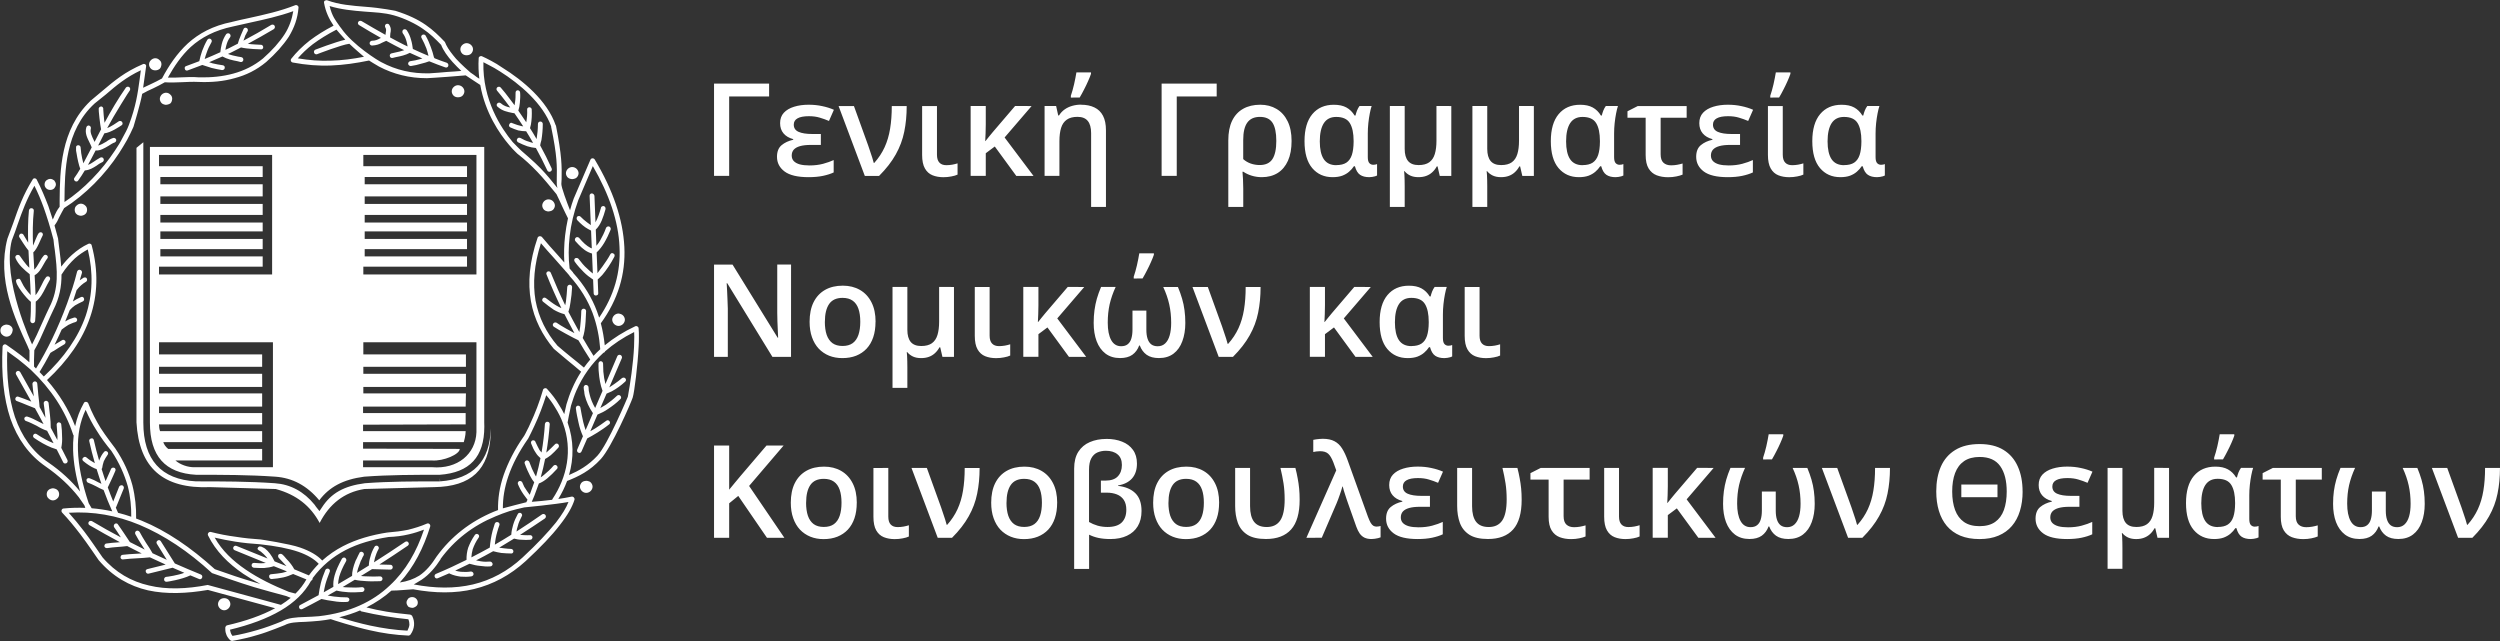
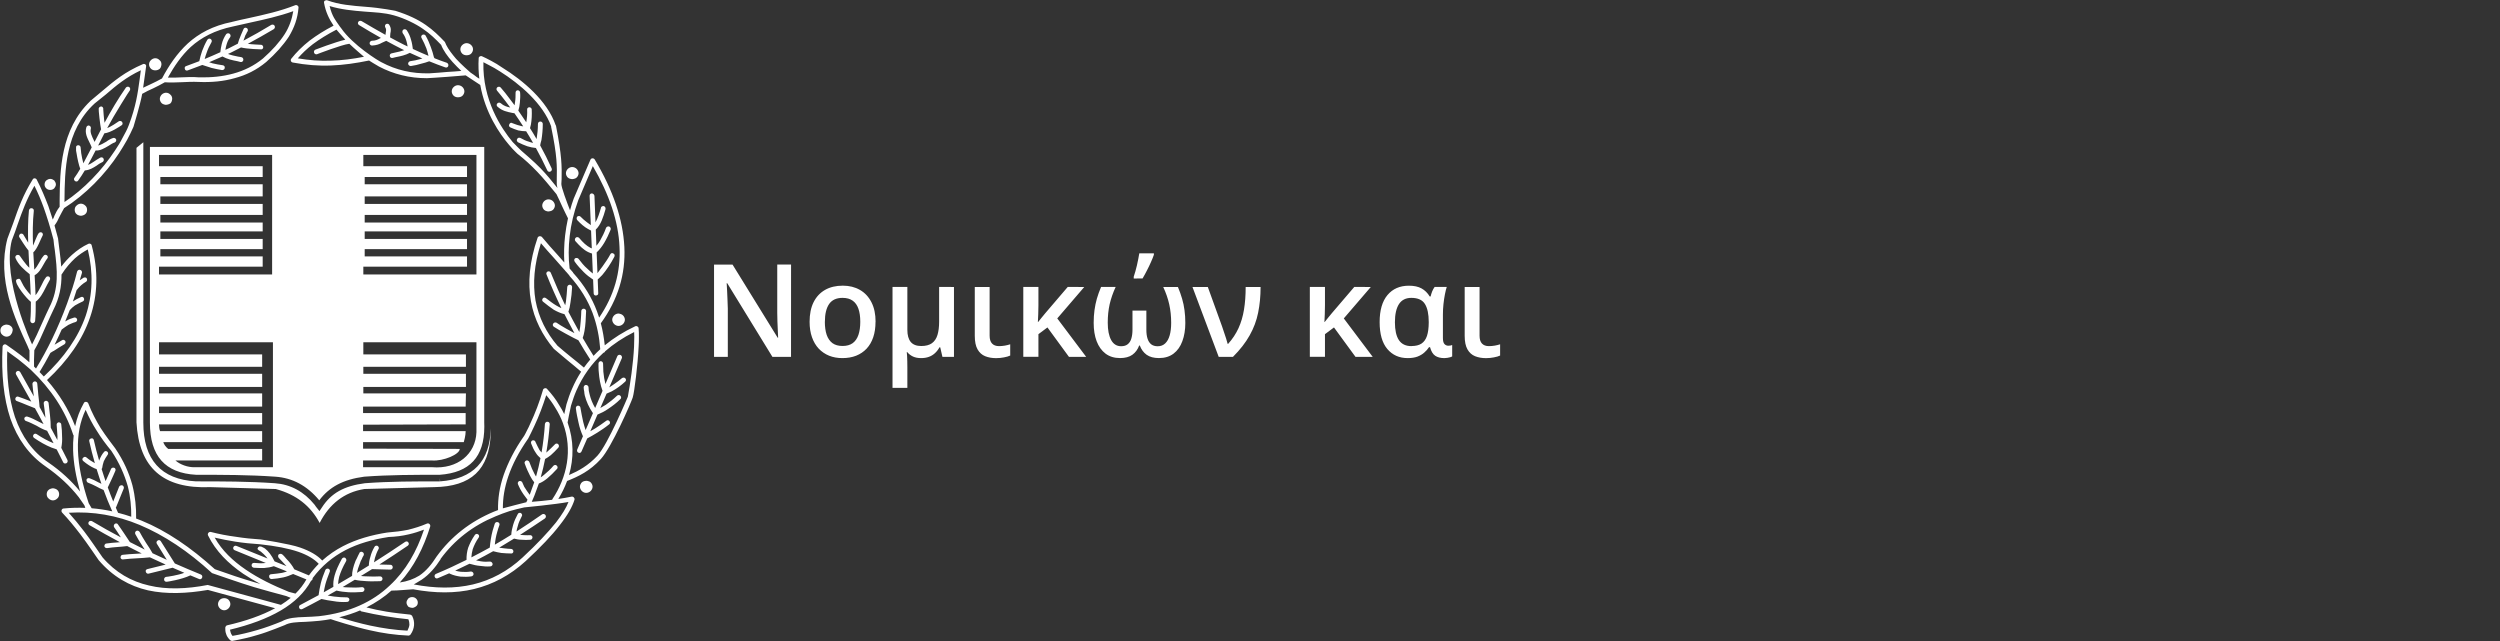
<svg xmlns="http://www.w3.org/2000/svg" xmlns:ns1="http://www.inkscape.org/namespaces/inkscape" xmlns:ns2="http://sodipodi.sourceforge.net/DTD/sodipodi-0.dtd" width="68.228mm" height="17.502mm" viewBox="0 0 68.228 17.502" id="svg1" ns1:version="1.4 (e7c3feb100, 2024-10-09)" ns2:docname="gslegal-logo-bold.svg" ns1:export-batch-path="logo" ns1:export-batch-name="gslegal-logo-bold">
  <rect x="0" y="0" width="68.228" height="17.502" fill="#333333" stroke="none" />
  <defs id="defs1">
    <clipPath clipPathUnits="userSpaceOnUse" id="clipPath173-0">
      <path d="M 0,0 H 1190.551 V 841.89 H 0 Z" transform="translate(-806.381,-439.103)" id="path173-6" />
    </clipPath>
  </defs>
  <g ns1:label="Layer 1" ns1:groupmode="layer" id="layer1" transform="translate(-134.144,-98.766)">
    <g id="g11" transform="translate(-4.2292808e-7,-1.155)">
      <g id="text8" style="font-weight:600;font-size:3.528px;line-height:1.4;font-family:'Open Sans';-inkscape-font-specification:'Open Sans, Semi-Bold';letter-spacing:-0.002px;fill:#ffffff;stroke-width:0.002" aria-label="Γενική Γραμματεία&#10;Νομικών και &#10;Κοινοβουλευτικών Θεμάτων">
-         <path d="m 155.134,102.203 v 0.351 h -1.09 v 2.167 h -0.413 v -2.518 z m 1.412,1.375 v 0.298 h -0.27 q -0.181,0 -0.298,0.033 -0.115,0.033 -0.172,0.097 -0.055,0.064 -0.055,0.16 0,0.09 0.055,0.15 0.057,0.06 0.165,0.091 0.109,0.029 0.265,0.029 0.205,0 0.372,-0.045 0.169,-0.046 0.288,-0.102 v 0.338 q -0.121,0.057 -0.291,0.093 -0.171,0.036 -0.394,0.036 -0.448,0 -0.655,-0.155 -0.207,-0.155 -0.207,-0.401 0,-0.212 0.126,-0.317 0.126,-0.105 0.317,-0.148 v -0.017 q -0.172,-0.046 -0.265,-0.157 -0.093,-0.11 -0.093,-0.279 0,-0.174 0.102,-0.284 0.103,-0.11 0.279,-0.164 0.177,-0.055 0.396,-0.055 0.2,0 0.372,0.038 0.174,0.036 0.319,0.1 l -0.134,0.305 q -0.122,-0.052 -0.251,-0.09 -0.129,-0.04 -0.298,-0.04 -0.207,0 -0.31,0.059 -0.102,0.057 -0.102,0.172 0,0.138 0.131,0.196 0.131,0.059 0.379,0.059 z m 0.484,-0.763 h 0.419 l 0.389,1.077 q 0.022,0.066 0.052,0.155 0.031,0.09 0.059,0.177 0.028,0.086 0.041,0.143 h 0.014 q 0.177,-0.198 0.282,-0.427 0.105,-0.229 0.15,-0.506 0.046,-0.277 0.046,-0.618 h 0.407 q 0,0.377 -0.067,0.701 -0.066,0.324 -0.231,0.618 -0.164,0.295 -0.456,0.587 h -0.389 z m 2.685,0 v 1.328 q 0,0.145 0.066,0.215 0.065,0.071 0.189,0.071 0.081,0 0.162,-0.014 0.081,-0.015 0.145,-0.036 v 0.307 q -0.064,0.031 -0.169,0.05 -0.103,0.021 -0.217,0.021 -0.167,0 -0.298,-0.053 -0.131,-0.053 -0.207,-0.186 -0.076,-0.133 -0.076,-0.37 v -1.332 z m 2.583,0 -0.737,0.858 0.789,1.049 h -0.47 l -0.587,-0.803 -0.246,0.184 v 0.618 h -0.413 v -1.907 h 0.413 v 0.498 q 0,0.124 -0.005,0.245 -0.003,0.121 -0.01,0.214 h 0.007 q 0.048,-0.06 0.097,-0.121 0.05,-0.06 0.098,-0.119 l 0.613,-0.717 z m 1.347,-0.036 q 0.215,0 0.367,0.074 0.153,0.072 0.234,0.227 0.081,0.153 0.081,0.398 v 2.091 h -0.405 v -2.015 q 0,-0.222 -0.091,-0.332 -0.09,-0.112 -0.282,-0.112 -0.183,0 -0.291,0.077 -0.109,0.076 -0.155,0.224 -0.046,0.148 -0.046,0.363 v 0.947 h -0.405 v -1.907 h 0.315 l 0.057,0.258 h 0.022 q 0.062,-0.1 0.153,-0.164 0.093,-0.066 0.207,-0.098 0.115,-0.033 0.239,-0.033 z m -0.276,-0.195 v -0.05 q 0.022,-0.064 0.045,-0.145 0.022,-0.081 0.043,-0.167 0.021,-0.088 0.036,-0.171 0.017,-0.084 0.028,-0.155 h 0.398 v 0.04 q -0.029,0.086 -0.079,0.198 -0.048,0.11 -0.109,0.227 -0.059,0.117 -0.121,0.222 z m 3.98,-0.381 v 0.351 h -1.09 v 2.167 h -0.413 v -2.518 z m 2.044,1.564 q 0,0.319 -0.098,0.539 -0.098,0.22 -0.281,0.336 -0.183,0.114 -0.434,0.114 -0.143,0 -0.274,-0.04 -0.131,-0.04 -0.231,-0.109 h -0.022 q 0.009,0.072 0.014,0.2 0.007,0.129 0.007,0.262 v 0.5 h -0.408 v -1.817 q 0,-0.319 0.103,-0.534 0.105,-0.217 0.3,-0.327 0.196,-0.112 0.47,-0.112 0.251,0 0.444,0.115 0.193,0.114 0.301,0.334 0.109,0.22 0.109,0.539 z m -0.865,-0.656 q -0.231,0 -0.343,0.155 -0.112,0.153 -0.112,0.477 v 0.52 q 0.09,0.081 0.207,0.122 0.117,0.04 0.243,0.04 0.239,0 0.346,-0.16 0.107,-0.162 0.107,-0.498 0,-0.339 -0.105,-0.498 -0.105,-0.158 -0.343,-0.158 z m 2.086,1.316 q 0.172,0 0.274,-0.067 0.103,-0.069 0.15,-0.21 0.046,-0.141 0.048,-0.358 v -0.024 q 0,-0.32 -0.103,-0.487 -0.103,-0.169 -0.372,-0.169 -0.227,0 -0.338,0.171 -0.11,0.171 -0.11,0.496 0,0.322 0.109,0.486 0.11,0.164 0.343,0.164 z m -0.103,0.329 q -0.345,0 -0.555,-0.248 -0.21,-0.248 -0.21,-0.734 0,-0.484 0.214,-0.739 0.214,-0.255 0.586,-0.255 0.208,0 0.343,0.074 0.136,0.074 0.224,0.22 h 0.024 q 0.014,-0.062 0.041,-0.134 0.029,-0.072 0.069,-0.126 h 0.331 q -0.026,0.077 -0.05,0.2 -0.024,0.122 -0.04,0.267 -0.015,0.143 -0.015,0.286 v 0.641 q 0,0.119 0.043,0.165 0.043,0.045 0.105,0.045 0.026,0 0.057,-0.005 0.033,-0.007 0.048,-0.014 v 0.312 q -0.017,0.01 -0.053,0.021 -0.036,0.01 -0.079,0.017 -0.043,0.007 -0.081,0.007 -0.155,0 -0.25,-0.064 -0.095,-0.064 -0.141,-0.233 h -0.029 q -0.053,0.081 -0.131,0.148 -0.076,0.067 -0.186,0.109 -0.11,0.04 -0.264,0.04 z m 3.241,-1.941 v 1.907 h -0.315 l -0.06,-0.26 h -0.021 q -0.052,0.095 -0.124,0.16 -0.071,0.066 -0.165,0.1 -0.093,0.034 -0.214,0.034 -0.126,0 -0.22,-0.043 -0.095,-0.045 -0.157,-0.121 h -0.012 q 0.005,0.038 0.009,0.107 0.003,0.067 0.005,0.146 0.002,0.081 0.002,0.158 v 0.565 h -0.405 v -2.754 h 0.405 v 1.171 q 0,0.219 0.093,0.331 0.093,0.11 0.286,0.11 0.184,0 0.291,-0.076 0.107,-0.077 0.152,-0.226 0.045,-0.148 0.045,-0.362 v -0.949 z m 2.253,0 v 1.907 h -0.315 l -0.06,-0.26 h -0.021 q -0.052,0.095 -0.124,0.16 -0.071,0.066 -0.165,0.1 -0.093,0.034 -0.214,0.034 -0.126,0 -0.22,-0.043 -0.095,-0.045 -0.157,-0.121 h -0.012 q 0.005,0.038 0.009,0.107 0.003,0.067 0.005,0.146 0.002,0.081 0.002,0.158 v 0.565 h -0.405 v -2.754 h 0.405 v 1.171 q 0,0.219 0.093,0.331 0.093,0.11 0.286,0.11 0.184,0 0.291,-0.076 0.107,-0.077 0.152,-0.226 0.045,-0.148 0.045,-0.362 v -0.949 z m 1.331,1.612 q 0.172,0 0.274,-0.067 0.103,-0.069 0.15,-0.21 0.046,-0.141 0.048,-0.358 v -0.024 q 0,-0.32 -0.103,-0.487 -0.103,-0.169 -0.372,-0.169 -0.227,0 -0.338,0.171 -0.11,0.171 -0.11,0.496 0,0.322 0.109,0.486 0.11,0.164 0.343,0.164 z m -0.103,0.329 q -0.344,0 -0.555,-0.248 -0.21,-0.248 -0.21,-0.734 0,-0.484 0.214,-0.739 0.214,-0.255 0.586,-0.255 0.208,0 0.343,0.074 0.136,0.074 0.224,0.22 h 0.024 q 0.014,-0.062 0.041,-0.134 0.029,-0.072 0.069,-0.126 h 0.331 q -0.026,0.077 -0.05,0.2 -0.024,0.122 -0.04,0.267 -0.015,0.143 -0.015,0.286 v 0.641 q 0,0.119 0.043,0.165 0.043,0.045 0.105,0.045 0.026,0 0.057,-0.005 0.033,-0.007 0.048,-0.014 v 0.312 q -0.017,0.01 -0.053,0.021 -0.036,0.01 -0.079,0.017 -0.043,0.007 -0.081,0.007 -0.155,0 -0.25,-0.064 -0.095,-0.064 -0.141,-0.233 h -0.029 q -0.053,0.081 -0.131,0.148 -0.076,0.067 -0.186,0.109 -0.11,0.04 -0.264,0.04 z m 2.942,-1.941 v 0.319 h -0.71 v 0.999 q 0,0.158 0.077,0.229 0.077,0.071 0.208,0.071 0.081,0 0.162,-0.014 0.083,-0.015 0.152,-0.036 v 0.303 q -0.066,0.029 -0.171,0.05 -0.105,0.022 -0.224,0.022 -0.172,0 -0.312,-0.053 -0.138,-0.053 -0.22,-0.186 -0.081,-0.133 -0.081,-0.37 v -1.015 h -0.496 v -0.176 l 0.281,-0.143 z m 1.457,0.763 v 0.298 h -0.27 q -0.181,0 -0.298,0.033 -0.115,0.033 -0.172,0.097 -0.055,0.064 -0.055,0.16 0,0.09 0.055,0.15 0.057,0.06 0.165,0.091 0.109,0.029 0.265,0.029 0.205,0 0.372,-0.045 0.169,-0.046 0.288,-0.102 v 0.338 q -0.121,0.057 -0.291,0.093 -0.171,0.036 -0.394,0.036 -0.448,0 -0.655,-0.155 -0.207,-0.155 -0.207,-0.401 0,-0.212 0.126,-0.317 0.126,-0.105 0.317,-0.148 v -0.017 q -0.172,-0.046 -0.265,-0.157 -0.093,-0.11 -0.093,-0.279 0,-0.174 0.102,-0.284 0.103,-0.11 0.279,-0.164 0.177,-0.055 0.396,-0.055 0.2,0 0.372,0.038 0.174,0.036 0.319,0.1 l -0.134,0.305 q -0.122,-0.052 -0.251,-0.09 -0.129,-0.04 -0.298,-0.04 -0.207,0 -0.31,0.059 -0.102,0.057 -0.102,0.172 0,0.138 0.131,0.196 0.131,0.059 0.379,0.059 z m 1.166,-0.763 v 1.328 q 0,0.145 0.066,0.215 0.066,0.071 0.189,0.071 0.081,0 0.162,-0.014 0.081,-0.015 0.145,-0.036 v 0.307 q -0.064,0.031 -0.169,0.05 -0.103,0.021 -0.217,0.021 -0.167,0 -0.298,-0.053 -0.131,-0.053 -0.207,-0.186 -0.076,-0.133 -0.076,-0.37 v -1.332 z m -0.341,-0.231 v -0.05 q 0.022,-0.064 0.045,-0.145 0.022,-0.081 0.043,-0.167 0.021,-0.088 0.036,-0.171 0.017,-0.084 0.028,-0.155 h 0.398 v 0.04 q -0.029,0.086 -0.079,0.198 -0.048,0.11 -0.109,0.227 -0.059,0.117 -0.121,0.222 z m 2.015,1.843 q 0.172,0 0.274,-0.067 0.103,-0.069 0.15,-0.21 0.046,-0.141 0.048,-0.358 v -0.024 q 0,-0.32 -0.103,-0.487 -0.103,-0.169 -0.372,-0.169 -0.227,0 -0.338,0.171 -0.11,0.171 -0.11,0.496 0,0.322 0.109,0.486 0.11,0.164 0.343,0.164 z m -0.103,0.329 q -0.345,0 -0.555,-0.248 -0.21,-0.248 -0.21,-0.734 0,-0.484 0.214,-0.739 0.214,-0.255 0.586,-0.255 0.208,0 0.343,0.074 0.136,0.074 0.224,0.22 h 0.024 q 0.014,-0.062 0.041,-0.134 0.029,-0.072 0.069,-0.126 h 0.331 q -0.026,0.077 -0.05,0.2 -0.024,0.122 -0.04,0.267 -0.015,0.143 -0.015,0.286 v 0.641 q 0,0.119 0.043,0.165 0.043,0.045 0.105,0.045 0.026,0 0.057,-0.005 0.033,-0.007 0.048,-0.014 v 0.312 q -0.017,0.01 -0.053,0.021 -0.036,0.01 -0.079,0.017 -0.043,0.007 -0.081,0.007 -0.155,0 -0.25,-0.064 -0.095,-0.064 -0.141,-0.233 h -0.029 q -0.053,0.081 -0.131,0.148 -0.076,0.067 -0.186,0.109 -0.11,0.04 -0.264,0.04 z" id="path12" />
        <path d="m 155.732,109.66 h -0.508 l -1.233,-2.01 h -0.015 q 0.007,0.102 0.012,0.215 0.007,0.114 0.01,0.234 0.005,0.121 0.009,0.245 v 1.316 h -0.376 v -2.518 h 0.505 l 1.232,1.996 h 0.012 q -0.003,-0.088 -0.009,-0.202 -0.005,-0.114 -0.01,-0.234 -0.003,-0.122 -0.005,-0.236 v -1.325 h 0.377 z m 2.306,-0.958 q 0,0.238 -0.062,0.422 -0.062,0.184 -0.181,0.312 -0.119,0.126 -0.286,0.193 -0.167,0.065 -0.377,0.065 -0.196,0 -0.36,-0.065 -0.164,-0.067 -0.284,-0.193 -0.119,-0.127 -0.184,-0.312 -0.065,-0.184 -0.065,-0.422 0,-0.315 0.109,-0.534 0.11,-0.22 0.314,-0.336 0.203,-0.115 0.484,-0.115 0.264,0 0.465,0.115 0.202,0.115 0.315,0.336 0.114,0.22 0.114,0.534 z m -1.383,0 q 0,0.208 0.05,0.357 0.052,0.148 0.158,0.227 0.107,0.077 0.276,0.077 0.169,0 0.276,-0.077 0.107,-0.079 0.157,-0.227 0.05,-0.148 0.05,-0.357 0,-0.208 -0.05,-0.353 -0.05,-0.146 -0.157,-0.222 -0.107,-0.077 -0.277,-0.077 -0.251,0 -0.367,0.169 -0.115,0.169 -0.115,0.484 z m 3.524,-0.949 v 1.907 h -0.315 l -0.06,-0.26 h -0.021 q -0.052,0.095 -0.124,0.16 -0.071,0.066 -0.165,0.1 -0.093,0.034 -0.214,0.034 -0.126,0 -0.22,-0.043 -0.095,-0.045 -0.157,-0.121 h -0.012 q 0.005,0.038 0.009,0.107 0.003,0.067 0.005,0.146 0.002,0.081 0.002,0.158 v 0.565 h -0.405 v -2.754 h 0.405 v 1.171 q 0,0.219 0.093,0.331 0.093,0.11 0.286,0.11 0.184,0 0.291,-0.076 0.107,-0.077 0.152,-0.226 0.045,-0.148 0.045,-0.362 v -0.949 z m 0.973,0 v 1.328 q 0,0.145 0.066,0.215 0.066,0.071 0.189,0.071 0.081,0 0.162,-0.014 0.081,-0.015 0.145,-0.036 v 0.307 q -0.064,0.031 -0.169,0.05 -0.103,0.021 -0.217,0.021 -0.167,0 -0.298,-0.053 -0.131,-0.053 -0.207,-0.186 -0.076,-0.133 -0.076,-0.37 v -1.332 z m 2.583,0 -0.737,0.858 0.789,1.049 h -0.47 l -0.587,-0.803 -0.246,0.184 v 0.618 h -0.413 v -1.907 h 0.413 v 0.498 q 0,0.124 -0.005,0.245 -0.003,0.121 -0.01,0.214 h 0.007 q 0.048,-0.06 0.097,-0.121 0.05,-0.06 0.098,-0.119 l 0.613,-0.717 z m 2.556,0 q 0.069,0.165 0.114,0.32 0.045,0.153 0.066,0.315 0.022,0.16 0.022,0.346 0,0.281 -0.081,0.498 -0.079,0.217 -0.239,0.339 -0.16,0.122 -0.4,0.122 -0.21,0 -0.336,-0.09 -0.126,-0.091 -0.186,-0.253 h -0.017 q -0.06,0.162 -0.186,0.253 -0.126,0.09 -0.336,0.09 -0.234,0 -0.396,-0.121 -0.16,-0.122 -0.243,-0.338 -0.081,-0.215 -0.081,-0.501 0,-0.186 0.022,-0.346 0.022,-0.162 0.065,-0.315 0.045,-0.155 0.115,-0.32 h 0.398 q -0.11,0.239 -0.164,0.472 -0.052,0.233 -0.052,0.503 0,0.303 0.093,0.474 0.093,0.169 0.272,0.169 0.114,0 0.181,-0.055 0.069,-0.055 0.098,-0.155 0.031,-0.102 0.031,-0.239 v -0.524 h 0.379 v 0.524 q 0,0.145 0.033,0.245 0.033,0.1 0.1,0.153 0.069,0.052 0.176,0.052 0.122,0 0.203,-0.076 0.083,-0.077 0.124,-0.22 0.041,-0.143 0.041,-0.343 0,-0.27 -0.053,-0.505 -0.052,-0.234 -0.164,-0.474 z m -1.206,-0.231 v -0.05 q 0.022,-0.064 0.045,-0.145 0.022,-0.081 0.043,-0.167 0.021,-0.088 0.036,-0.171 0.017,-0.084 0.028,-0.155 h 0.398 v 0.04 q -0.029,0.086 -0.079,0.198 -0.048,0.11 -0.109,0.227 -0.059,0.117 -0.121,0.222 z m 1.603,0.231 h 0.419 l 0.389,1.077 q 0.022,0.066 0.052,0.155 0.031,0.09 0.059,0.177 0.028,0.086 0.041,0.143 h 0.014 q 0.177,-0.198 0.282,-0.427 0.105,-0.229 0.15,-0.506 0.046,-0.277 0.046,-0.618 h 0.407 q 0,0.377 -0.067,0.701 -0.065,0.324 -0.231,0.618 -0.164,0.295 -0.456,0.587 h -0.389 z m 4.867,0 -0.737,0.858 0.789,1.049 h -0.47 l -0.587,-0.803 -0.246,0.184 v 0.618 h -0.413 v -1.907 h 0.413 v 0.498 q 0,0.124 -0.005,0.245 -0.003,0.121 -0.01,0.214 h 0.007 q 0.048,-0.06 0.097,-0.121 0.05,-0.06 0.098,-0.119 l 0.613,-0.717 z m 1.109,1.612 q 0.172,0 0.274,-0.067 0.103,-0.069 0.15,-0.21 0.046,-0.141 0.048,-0.358 v -0.024 q 0,-0.32 -0.103,-0.487 -0.103,-0.169 -0.372,-0.169 -0.227,0 -0.338,0.171 -0.11,0.171 -0.11,0.496 0,0.322 0.109,0.486 0.11,0.164 0.343,0.164 z m -0.103,0.329 q -0.345,0 -0.555,-0.248 -0.21,-0.248 -0.21,-0.734 0,-0.484 0.214,-0.739 0.214,-0.255 0.586,-0.255 0.208,0 0.343,0.074 0.136,0.074 0.224,0.22 h 0.024 q 0.014,-0.062 0.041,-0.134 0.029,-0.072 0.069,-0.126 h 0.331 q -0.026,0.077 -0.05,0.2 -0.024,0.122 -0.04,0.267 -0.015,0.143 -0.015,0.286 v 0.641 q 0,0.119 0.043,0.165 0.043,0.045 0.105,0.045 0.026,0 0.057,-0.005 0.033,-0.007 0.048,-0.014 v 0.312 q -0.017,0.01 -0.053,0.021 -0.036,0.01 -0.079,0.017 -0.043,0.007 -0.081,0.007 -0.155,0 -0.25,-0.064 -0.095,-0.064 -0.141,-0.233 h -0.029 q -0.053,0.081 -0.131,0.148 -0.076,0.067 -0.186,0.109 -0.11,0.04 -0.264,0.04 z m 1.962,-1.941 v 1.328 q 0,0.145 0.065,0.215 0.066,0.071 0.189,0.071 0.081,0 0.162,-0.014 0.081,-0.015 0.145,-0.036 v 0.307 q -0.064,0.031 -0.169,0.05 -0.103,0.021 -0.217,0.021 -0.167,0 -0.298,-0.053 -0.131,-0.053 -0.207,-0.186 -0.076,-0.133 -0.076,-0.37 v -1.332 z" id="path13" />
-         <path d="m 155.551,114.599 h -0.475 l -0.784,-1.144 -0.248,0.202 v 0.942 h -0.413 V 112.081 h 0.413 v 1.204 q 0.076,-0.093 0.153,-0.186 0.077,-0.093 0.155,-0.186 l 0.71,-0.832 h 0.467 l -0.941,1.102 z m 1.975,-0.958 q 0,0.238 -0.062,0.422 -0.062,0.184 -0.181,0.312 -0.119,0.126 -0.286,0.193 -0.167,0.066 -0.377,0.066 -0.196,0 -0.36,-0.066 -0.164,-0.067 -0.284,-0.193 -0.119,-0.127 -0.184,-0.312 -0.066,-0.184 -0.066,-0.422 0,-0.315 0.109,-0.534 0.11,-0.22 0.314,-0.336 0.203,-0.115 0.484,-0.115 0.264,0 0.465,0.115 0.202,0.115 0.315,0.336 0.114,0.22 0.114,0.534 z m -1.383,0 q 0,0.208 0.05,0.357 0.052,0.148 0.158,0.227 0.107,0.077 0.276,0.077 0.169,0 0.276,-0.077 0.107,-0.079 0.157,-0.227 0.05,-0.148 0.05,-0.357 0,-0.208 -0.05,-0.353 -0.05,-0.146 -0.157,-0.222 -0.107,-0.077 -0.277,-0.077 -0.251,0 -0.367,0.169 -0.115,0.169 -0.115,0.484 z m 2.244,-0.949 v 1.328 q 0,0.145 0.065,0.215 0.066,0.071 0.189,0.071 0.081,0 0.162,-0.014 0.081,-0.015 0.145,-0.036 v 0.307 q -0.064,0.031 -0.169,0.05 -0.103,0.021 -0.217,0.021 -0.167,0 -0.298,-0.053 -0.131,-0.053 -0.207,-0.186 -0.076,-0.133 -0.076,-0.37 v -1.332 z m 0.633,0 h 0.419 l 0.389,1.077 q 0.022,0.065 0.052,0.155 0.031,0.09 0.059,0.177 0.028,0.086 0.041,0.143 h 0.014 q 0.177,-0.198 0.282,-0.427 0.105,-0.229 0.15,-0.506 0.046,-0.277 0.046,-0.618 h 0.407 q 0,0.377 -0.067,0.701 -0.065,0.324 -0.231,0.618 -0.164,0.295 -0.456,0.587 h -0.389 z m 3.975,0.949 q 0,0.238 -0.062,0.422 -0.062,0.184 -0.181,0.312 -0.119,0.126 -0.286,0.193 -0.167,0.066 -0.377,0.066 -0.196,0 -0.36,-0.066 -0.164,-0.067 -0.284,-0.193 -0.119,-0.127 -0.184,-0.312 -0.066,-0.184 -0.066,-0.422 0,-0.315 0.109,-0.534 0.11,-0.22 0.314,-0.336 0.203,-0.115 0.484,-0.115 0.264,0 0.465,0.115 0.202,0.115 0.315,0.336 0.114,0.22 0.114,0.534 z m -1.383,0 q 0,0.208 0.05,0.357 0.052,0.148 0.158,0.227 0.107,0.077 0.276,0.077 0.169,0 0.276,-0.077 0.107,-0.079 0.157,-0.227 0.05,-0.148 0.05,-0.357 0,-0.208 -0.05,-0.353 -0.05,-0.146 -0.157,-0.222 -0.107,-0.077 -0.277,-0.077 -0.251,0 -0.367,0.169 -0.115,0.169 -0.115,0.484 z m 2.725,-1.742 q 0.245,0 0.432,0.076 0.188,0.074 0.295,0.224 0.109,0.15 0.109,0.374 0,0.253 -0.134,0.405 -0.133,0.15 -0.382,0.191 v 0.012 q 0.307,0.036 0.474,0.202 0.167,0.165 0.167,0.484 0,0.243 -0.103,0.415 -0.103,0.171 -0.295,0.26 -0.189,0.09 -0.451,0.09 -0.186,0 -0.329,-0.031 -0.141,-0.031 -0.253,-0.088 v 0.934 H 163.459 v -2.737 q 0,-0.281 0.114,-0.46 0.115,-0.179 0.314,-0.264 0.2,-0.086 0.451,-0.086 z m -0.01,0.324 q -0.126,0 -0.233,0.046 -0.105,0.046 -0.167,0.16 -0.062,0.112 -0.062,0.312 v 1.426 q 0.105,0.062 0.234,0.1 0.129,0.036 0.269,0.036 0.264,0 0.389,-0.122 0.126,-0.124 0.126,-0.348 0,-0.165 -0.069,-0.269 -0.069,-0.103 -0.189,-0.15 -0.121,-0.048 -0.279,-0.048 h -0.157 v -0.329 h 0.124 q 0.231,0 0.339,-0.117 0.11,-0.117 0.11,-0.31 0,-0.193 -0.119,-0.289 -0.117,-0.098 -0.317,-0.098 z m 3.088,1.418 q 0,0.238 -0.062,0.422 -0.062,0.184 -0.181,0.312 -0.119,0.126 -0.286,0.193 -0.167,0.066 -0.377,0.066 -0.196,0 -0.36,-0.066 -0.164,-0.067 -0.284,-0.193 -0.119,-0.127 -0.184,-0.312 -0.066,-0.184 -0.066,-0.422 0,-0.315 0.109,-0.534 0.11,-0.22 0.314,-0.336 0.203,-0.115 0.484,-0.115 0.264,0 0.465,0.115 0.202,0.115 0.315,0.336 0.114,0.22 0.114,0.534 z m -1.383,0 q 0,0.208 0.05,0.357 0.052,0.148 0.158,0.227 0.107,0.077 0.276,0.077 0.169,0 0.276,-0.077 0.107,-0.079 0.157,-0.227 0.05,-0.148 0.05,-0.357 0,-0.208 -0.05,-0.353 -0.05,-0.146 -0.157,-0.222 -0.107,-0.077 -0.277,-0.077 -0.251,0 -0.367,0.169 -0.115,0.169 -0.115,0.484 z m 2.661,0.99 q -0.326,0 -0.508,-0.117 -0.183,-0.119 -0.258,-0.322 -0.074,-0.205 -0.074,-0.46 v -1.04 h 0.407 v 1.044 q 0,0.282 0.109,0.425 0.11,0.143 0.346,0.143 0.246,0 0.367,-0.177 0.122,-0.179 0.122,-0.579 0,-0.236 -0.031,-0.436 -0.031,-0.2 -0.084,-0.42 h 0.408 q 0.038,0.146 0.062,0.282 0.026,0.134 0.04,0.277 0.014,0.141 0.014,0.31 0,0.549 -0.233,0.81 -0.233,0.26 -0.686,0.26 z m 1.104,-0.033 0.815,-1.841 -0.079,-0.217 q -0.066,-0.171 -0.143,-0.238 -0.076,-0.067 -0.22,-0.067 -0.055,0 -0.102,0.007 -0.046,0.007 -0.083,0.015 v -0.332 q 0.033,-0.009 0.076,-0.014 0.043,-0.007 0.091,-0.01 0.048,-0.005 0.09,-0.005 0.198,0 0.322,0.067 0.126,0.066 0.208,0.198 0.083,0.131 0.153,0.327 l 0.553,1.538 q 0.04,0.105 0.074,0.164 0.036,0.059 0.074,0.081 0.04,0.022 0.084,0.022 0.026,0 0.057,-0.005 0.031,-0.005 0.055,-0.012 v 0.31 q -0.026,0.012 -0.069,0.022 -0.043,0.012 -0.09,0.017 -0.046,0.007 -0.09,0.007 -0.112,0 -0.191,-0.038 -0.077,-0.038 -0.131,-0.114 -0.052,-0.076 -0.091,-0.184 l -0.222,-0.627 q -0.021,-0.06 -0.043,-0.124 -0.021,-0.064 -0.041,-0.126 -0.021,-0.062 -0.038,-0.119 -0.015,-0.057 -0.026,-0.1 h -0.01 q -0.029,0.105 -0.072,0.226 -0.041,0.121 -0.086,0.229 l -0.405,0.942 z m 3.372,-1.144 v 0.298 h -0.27 q -0.181,0 -0.298,0.033 -0.115,0.033 -0.172,0.097 -0.055,0.064 -0.055,0.16 0,0.09 0.055,0.15 0.057,0.06 0.165,0.091 0.109,0.029 0.265,0.029 0.205,0 0.372,-0.045 0.169,-0.046 0.288,-0.102 v 0.338 q -0.121,0.057 -0.291,0.093 -0.171,0.036 -0.394,0.036 -0.448,0 -0.655,-0.155 -0.207,-0.155 -0.207,-0.401 0,-0.212 0.126,-0.317 0.126,-0.105 0.317,-0.148 v -0.017 q -0.172,-0.046 -0.265,-0.157 -0.093,-0.11 -0.093,-0.279 0,-0.174 0.102,-0.284 0.103,-0.11 0.279,-0.164 0.177,-0.055 0.396,-0.055 0.2,0 0.372,0.038 0.174,0.036 0.319,0.1 l -0.134,0.305 q -0.122,-0.052 -0.251,-0.09 -0.129,-0.04 -0.298,-0.04 -0.207,0 -0.31,0.059 -0.102,0.057 -0.102,0.172 0,0.138 0.131,0.196 0.131,0.059 0.379,0.059 z m 1.583,1.177 q -0.326,0 -0.508,-0.117 -0.183,-0.119 -0.258,-0.322 -0.074,-0.205 -0.074,-0.46 v -1.04 h 0.407 v 1.044 q 0,0.282 0.109,0.425 0.11,0.143 0.346,0.143 0.246,0 0.367,-0.177 0.122,-0.179 0.122,-0.579 0,-0.236 -0.031,-0.436 -0.031,-0.2 -0.084,-0.42 h 0.408 q 0.038,0.146 0.062,0.282 0.026,0.134 0.04,0.277 0.014,0.141 0.014,0.31 0,0.549 -0.233,0.81 -0.233,0.26 -0.686,0.26 z m 2.775,-1.94 v 0.319 h -0.71 v 0.999 q 0,0.158 0.077,0.229 0.077,0.071 0.208,0.071 0.081,0 0.162,-0.014 0.083,-0.015 0.152,-0.036 v 0.303 q -0.066,0.029 -0.171,0.05 -0.105,0.022 -0.224,0.022 -0.172,0 -0.312,-0.053 -0.138,-0.053 -0.22,-0.186 -0.081,-0.133 -0.081,-0.37 v -1.015 h -0.496 v -0.176 l 0.281,-0.143 z m 0.802,0 v 1.328 q 0,0.145 0.066,0.215 0.066,0.071 0.189,0.071 0.081,0 0.162,-0.014 0.081,-0.015 0.145,-0.036 v 0.307 q -0.064,0.031 -0.169,0.05 -0.103,0.021 -0.217,0.021 -0.167,0 -0.298,-0.053 -0.131,-0.053 -0.207,-0.186 -0.076,-0.133 -0.076,-0.37 v -1.332 z m 2.583,0 -0.737,0.858 0.789,1.049 h -0.47 l -0.587,-0.803 -0.246,0.184 v 0.618 h -0.413 v -1.907 h 0.413 v 0.498 q 0,0.124 -0.005,0.245 -0.003,0.121 -0.01,0.214 h 0.007 q 0.048,-0.06 0.097,-0.121 0.05,-0.06 0.098,-0.119 l 0.613,-0.717 z m 2.556,0 q 0.069,0.165 0.114,0.32 0.045,0.153 0.066,0.315 0.022,0.16 0.022,0.346 0,0.281 -0.081,0.498 -0.079,0.217 -0.239,0.339 -0.16,0.122 -0.4,0.122 -0.21,0 -0.336,-0.09 -0.126,-0.091 -0.186,-0.253 h -0.017 q -0.06,0.162 -0.186,0.253 -0.126,0.09 -0.336,0.09 -0.234,0 -0.396,-0.121 -0.16,-0.122 -0.243,-0.338 -0.081,-0.215 -0.081,-0.501 0,-0.186 0.022,-0.346 0.022,-0.162 0.065,-0.315 0.045,-0.155 0.115,-0.32 h 0.398 q -0.11,0.239 -0.164,0.472 -0.052,0.233 -0.052,0.503 0,0.303 0.093,0.474 0.093,0.169 0.272,0.169 0.114,0 0.181,-0.055 0.069,-0.055 0.098,-0.155 0.031,-0.102 0.031,-0.239 v -0.524 h 0.379 v 0.524 q 0,0.145 0.033,0.245 0.033,0.1 0.1,0.153 0.069,0.052 0.176,0.052 0.122,0 0.203,-0.076 0.083,-0.077 0.124,-0.22 0.041,-0.143 0.041,-0.343 0,-0.27 -0.053,-0.505 -0.052,-0.234 -0.164,-0.474 z m -1.206,-0.231 v -0.05 q 0.022,-0.064 0.045,-0.145 0.022,-0.081 0.043,-0.167 0.021,-0.088 0.036,-0.171 0.017,-0.084 0.028,-0.155 h 0.398 v 0.04 q -0.029,0.086 -0.079,0.198 -0.048,0.11 -0.109,0.227 -0.059,0.117 -0.121,0.222 z m 1.603,0.231 h 0.419 l 0.389,1.077 q 0.022,0.065 0.052,0.155 0.031,0.09 0.059,0.177 0.028,0.086 0.041,0.143 h 0.014 q 0.177,-0.198 0.282,-0.427 0.105,-0.229 0.15,-0.506 0.046,-0.277 0.046,-0.618 h 0.407 q 0,0.377 -0.067,0.701 -0.065,0.324 -0.231,0.618 -0.164,0.295 -0.456,0.587 h -0.389 z m 4.793,0.453 v 0.346 h -0.987 v -0.346 z m 0.686,0.191 q 0,0.291 -0.074,0.531 -0.072,0.238 -0.219,0.41 -0.146,0.171 -0.367,0.264 -0.22,0.093 -0.517,0.093 -0.301,0 -0.524,-0.093 -0.22,-0.093 -0.367,-0.265 -0.145,-0.172 -0.217,-0.412 -0.072,-0.239 -0.072,-0.531 0,-0.389 0.127,-0.679 0.129,-0.291 0.391,-0.451 0.264,-0.162 0.665,-0.162 0.393,0 0.653,0.16 0.26,0.16 0.389,0.451 0.131,0.289 0.131,0.684 z m -1.922,0 q 0,0.291 0.079,0.505 0.079,0.212 0.243,0.327 0.165,0.114 0.424,0.114 0.26,0 0.424,-0.114 0.164,-0.115 0.241,-0.327 0.077,-0.214 0.077,-0.505 0,-0.443 -0.177,-0.692 -0.176,-0.251 -0.562,-0.251 -0.258,0 -0.425,0.114 -0.165,0.114 -0.245,0.326 -0.079,0.21 -0.079,0.505 z m 3.472,0.119 v 0.298 h -0.27 q -0.181,0 -0.298,0.033 -0.115,0.033 -0.172,0.097 -0.055,0.064 -0.055,0.16 0,0.09 0.055,0.15 0.057,0.06 0.165,0.091 0.109,0.029 0.265,0.029 0.205,0 0.372,-0.045 0.169,-0.046 0.288,-0.102 v 0.338 q -0.121,0.057 -0.291,0.093 -0.171,0.036 -0.394,0.036 -0.448,0 -0.655,-0.155 -0.207,-0.155 -0.207,-0.401 0,-0.212 0.126,-0.317 0.126,-0.105 0.317,-0.148 v -0.017 q -0.172,-0.046 -0.265,-0.157 -0.093,-0.11 -0.093,-0.279 0,-0.174 0.102,-0.284 0.103,-0.11 0.279,-0.164 0.177,-0.055 0.396,-0.055 0.2,0 0.372,0.038 0.174,0.036 0.319,0.1 l -0.134,0.305 q -0.122,-0.052 -0.251,-0.09 -0.129,-0.04 -0.298,-0.04 -0.207,0 -0.31,0.059 -0.102,0.057 -0.102,0.172 0,0.138 0.131,0.196 0.131,0.059 0.379,0.059 z m 2.446,-0.763 v 1.907 h -0.315 l -0.06,-0.26 h -0.021 q -0.052,0.095 -0.124,0.16 -0.071,0.065 -0.165,0.1 -0.093,0.035 -0.214,0.035 -0.126,0 -0.22,-0.043 -0.095,-0.045 -0.157,-0.121 h -0.012 q 0.005,0.038 0.009,0.107 0.003,0.067 0.005,0.146 0.002,0.081 0.002,0.158 v 0.565 h -0.405 v -2.754 h 0.405 v 1.171 q 0,0.219 0.093,0.331 0.093,0.11 0.286,0.11 0.184,0 0.291,-0.076 0.107,-0.077 0.152,-0.226 0.045,-0.148 0.045,-0.362 v -0.949 z m 1.331,1.612 q 0.172,0 0.274,-0.067 0.103,-0.069 0.15,-0.21 0.046,-0.141 0.048,-0.358 v -0.024 q 0,-0.32 -0.103,-0.487 -0.103,-0.169 -0.372,-0.169 -0.227,0 -0.338,0.171 -0.11,0.171 -0.11,0.496 0,0.322 0.109,0.486 0.11,0.164 0.343,0.164 z m -0.103,0.329 q -0.345,0 -0.555,-0.248 -0.21,-0.248 -0.21,-0.734 0,-0.484 0.214,-0.739 0.214,-0.255 0.586,-0.255 0.208,0 0.343,0.074 0.136,0.074 0.224,0.22 h 0.024 q 0.014,-0.062 0.041,-0.134 0.029,-0.072 0.069,-0.126 h 0.331 q -0.026,0.077 -0.05,0.2 -0.024,0.122 -0.04,0.267 -0.015,0.143 -0.015,0.286 v 0.641 q 0,0.119 0.043,0.165 0.043,0.045 0.105,0.045 0.026,0 0.057,-0.005 0.033,-0.007 0.048,-0.014 v 0.312 q -0.017,0.01 -0.053,0.021 -0.036,0.01 -0.079,0.017 -0.043,0.007 -0.081,0.007 -0.155,0 -0.25,-0.064 -0.095,-0.064 -0.141,-0.233 h -0.029 q -0.053,0.081 -0.131,0.148 -0.076,0.067 -0.186,0.109 -0.11,0.04 -0.264,0.04 z m 0.003,-2.172 v -0.05 q 0.022,-0.064 0.045,-0.145 0.022,-0.081 0.043,-0.167 0.021,-0.088 0.036,-0.171 0.017,-0.084 0.028,-0.155 h 0.398 v 0.04 q -0.029,0.086 -0.079,0.198 -0.048,0.11 -0.109,0.227 -0.059,0.117 -0.121,0.222 z m 2.938,0.231 v 0.319 h -0.71 v 0.999 q 0,0.158 0.077,0.229 0.077,0.071 0.208,0.071 0.081,0 0.162,-0.014 0.083,-0.015 0.152,-0.036 v 0.303 q -0.066,0.029 -0.171,0.05 -0.105,0.022 -0.224,0.022 -0.172,0 -0.312,-0.053 -0.138,-0.053 -0.22,-0.186 -0.081,-0.133 -0.081,-0.37 v -1.015 h -0.496 v -0.176 l 0.281,-0.143 z m 2.607,0 q 0.069,0.165 0.114,0.32 0.045,0.153 0.066,0.315 0.022,0.16 0.022,0.346 0,0.281 -0.081,0.498 -0.079,0.217 -0.239,0.339 -0.16,0.122 -0.4,0.122 -0.21,0 -0.336,-0.09 -0.126,-0.091 -0.186,-0.253 h -0.017 q -0.06,0.162 -0.186,0.253 -0.126,0.09 -0.336,0.09 -0.234,0 -0.396,-0.121 -0.16,-0.122 -0.243,-0.338 -0.081,-0.215 -0.081,-0.501 0,-0.186 0.022,-0.346 0.022,-0.162 0.066,-0.315 0.045,-0.155 0.115,-0.32 h 0.398 q -0.11,0.239 -0.164,0.472 -0.052,0.233 -0.052,0.503 0,0.303 0.093,0.474 0.093,0.169 0.272,0.169 0.114,0 0.181,-0.055 0.069,-0.055 0.098,-0.155 0.031,-0.102 0.031,-0.239 v -0.524 h 0.379 v 0.524 q 0,0.145 0.033,0.245 0.033,0.1 0.1,0.153 0.069,0.052 0.176,0.052 0.122,0 0.203,-0.076 0.083,-0.077 0.124,-0.22 0.041,-0.143 0.041,-0.343 0,-0.27 -0.053,-0.505 -0.052,-0.234 -0.164,-0.474 z m 0.397,0 h 0.419 l 0.389,1.077 q 0.022,0.065 0.052,0.155 0.031,0.09 0.059,0.177 0.028,0.086 0.041,0.143 h 0.014 q 0.177,-0.198 0.282,-0.427 0.105,-0.229 0.15,-0.506 0.046,-0.277 0.046,-0.618 h 0.407 q 0,0.377 -0.067,0.701 -0.065,0.324 -0.231,0.618 -0.164,0.295 -0.456,0.587 h -0.389 z" id="path14" />
      </g>
      <path id="path11" d="M 0,0 C 0.106,0 0.203,0.017 0.3,0.046 0.48,0.089 0.646,0.154 0.76,0.269 0.94,0.449 1.078,0.717 1.078,0.986 1.078,1.255 0.94,1.523 0.76,1.704 0.583,1.884 0.314,2.015 0,2.015 -0.272,2.015 -0.537,1.884 -0.718,1.704 -0.895,1.523 -1.029,1.255 -1.029,0.986 c 0,-0.269 0.134,-0.537 0.311,-0.717 0.115,-0.112 0.266,-0.178 0.426,-0.22 C -0.197,0.017 -0.103,0 0,0 m -22.676,-64.171 c -0.269,0 -0.492,-0.092 -0.672,-0.27 -0.134,-0.179 -0.268,-0.404 -0.268,-0.627 0,-0.27 0.134,-0.492 0.268,-0.673 0.115,-0.087 0.258,-0.143 0.412,-0.181 0.08,-0.024 0.169,-0.042 0.26,-0.042 0.103,0 0.2,0.021 0.292,0.05 0.071,0.027 0.137,0.059 0.197,0.099 0.006,0.003 0.014,0.006 0.02,0.009 0.051,0.037 0.111,0.06 0.16,0.113 0.183,0.133 0.272,0.355 0.272,0.625 0,0.223 -0.089,0.448 -0.272,0.627 -0.174,0.178 -0.4,0.27 -0.669,0.27 m 29.225,19.318 c -0.055,0.016 -0.115,0.026 -0.175,0.032 -0.017,0 -0.3,-0.013 -0.389,-0.044 -0.165,-0.038 -0.317,-0.104 -0.428,-0.218 -0.18,-0.177 -0.315,-0.447 -0.315,-0.719 0,-0.265 0.135,-0.532 0.315,-0.713 0.18,-0.18 0.446,-0.317 0.714,-0.317 0.315,0 0.583,0.137 0.763,0.317 0.181,0.181 0.315,0.448 0.315,0.713 0,0.272 -0.134,0.542 -0.315,0.719 -0.128,0.129 -0.3,0.19 -0.485,0.23 m -59.475,-20.485 c 0,0.27 -0.133,0.538 -0.311,0.718 -0.18,0.179 -0.449,0.271 -0.717,0.271 -0.269,0 -0.54,-0.092 -0.72,-0.271 -0.178,-0.18 -0.312,-0.448 -0.312,-0.718 0,-0.269 0.134,-0.538 0.312,-0.714 0.18,-0.183 0.451,-0.318 0.72,-0.318 0.268,0 0.537,0.135 0.717,0.318 0.178,0.176 0.311,0.445 0.311,0.714 m 64.62,48.353 h -0.046 c -0.266,0 -0.535,-0.131 -0.718,-0.314 -0.174,-0.177 -0.314,-0.446 -0.314,-0.715 0,-0.271 0.14,-0.537 0.314,-0.717 0.183,-0.18 0.452,-0.317 0.718,-0.317 h 0.046 c 0.271,0 0.54,0.137 0.717,0.317 0.18,0.18 0.312,0.446 0.312,0.717 0,0.269 -0.132,0.538 -0.312,0.715 -0.177,0.183 -0.446,0.271 -0.717,0.314 m -28.587,41.722 c -0.689,0.228 -1.367,0.483 -2.041,0.751 -0.035,0.038 -0.072,0.089 -0.112,0.146 -0.131,0.58 -0.317,1.164 -0.537,1.75 -0.226,0.626 -0.492,1.251 -0.852,1.878 -0.089,0.18 -0.357,0.225 -0.537,0.137 -0.18,-0.092 -0.269,-0.357 -0.137,-0.538 0.317,-0.586 0.585,-1.166 0.808,-1.749 0.132,-0.394 0.252,-0.809 0.346,-1.221 -0.866,0.361 -1.735,0.744 -2.604,1.152 -0.08,0.498 -0.131,1.001 -0.297,1.501 -0.134,0.537 -0.36,1.075 -0.717,1.615 -0.135,0.177 -0.401,0.223 -0.581,0.092 -0.18,-0.135 -0.18,-0.403 -0.091,-0.584 0.311,-0.405 0.494,-0.851 0.629,-1.343 0.08,-0.289 0.137,-0.58 0.185,-0.863 -0.197,0.094 -0.394,0.183 -0.588,0.277 -0.778,0.389 -1.552,0.803 -2.33,1.226 0,0.26 0.043,0.438 0.043,0.655 0.089,0.451 0.18,0.852 -0.18,1.435 -0.092,0.18 -0.312,0.226 -0.537,0.134 -0.181,-0.134 -0.223,-0.357 -0.132,-0.534 0.22,-0.358 0.132,-0.584 0.086,-0.898 -0.014,-0.12 -0.035,-0.24 -0.049,-0.369 -1.309,0.729 -2.63,1.495 -3.982,2.296 -0.18,0.088 -0.448,0.043 -0.54,-0.138 -0.134,-0.177 -0.043,-0.445 0.135,-0.534 1.223,-0.746 2.438,-1.461 3.635,-2.135 -0.048,-0.017 -0.094,-0.043 -0.14,-0.06 -0.403,-0.226 -0.76,-0.406 -1.343,-0.406 -0.226,0 -0.403,-0.223 -0.403,-0.4 0,-0.223 0.177,-0.403 0.403,-0.403 0.763,0.045 1.209,0.22 1.703,0.491 0.209,0.089 0.426,0.192 0.661,0.298 0.874,-0.478 1.746,-0.941 2.609,-1.373 0.129,-0.068 0.258,-0.122 0.386,-0.183 -0.491,-0.18 -1.009,-0.285 -1.549,-0.403 -0.18,-0.042 -0.36,-0.085 -0.583,-0.134 -0.18,-0.043 -0.314,-0.22 -0.269,-0.446 0.043,-0.223 0.223,-0.357 0.446,-0.314 l 0.541,0.134 c 0.817,0.154 1.597,0.326 2.346,0.718 0.695,-0.323 1.389,-0.641 2.09,-0.941 -0.103,-0.028 -0.215,-0.063 -0.318,-0.089 -0.58,-0.18 -1.117,-0.271 -1.7,-0.357 -0.226,-0.046 -0.358,-0.226 -0.358,-0.451 0.043,-0.226 0.269,-0.358 0.449,-0.358 0.626,0.092 1.209,0.223 1.79,0.406 0.417,0.092 0.84,0.226 1.271,0.386 0.881,-0.36 1.773,-0.703 2.673,-1.018 0.226,-0.085 0.449,0.046 0.492,0.226 0.091,0.223 -0.043,0.449 -0.22,0.538 m -65.273,-70.855 c -0.093,0.029 -0.189,0.051 -0.29,0.051 -0.103,0 -0.197,-0.022 -0.291,-0.051 -0.162,-0.041 -0.314,-0.103 -0.425,-0.216 -0.226,-0.181 -0.318,-0.452 -0.318,-0.718 0,-0.272 0.092,-0.54 0.318,-0.719 0.177,-0.179 0.446,-0.313 0.716,-0.313 0.269,0 0.539,0.134 0.718,0.313 0.221,0.179 0.314,0.447 0.314,0.719 0,0.266 -0.093,0.537 -0.314,0.718 -0.116,0.113 -0.268,0.175 -0.428,0.216 m 80.791,57.114 c 0.009,0.115 0.04,0.246 0.074,0.386 0.046,0.18 0.089,0.315 0.135,0.495 0.137,0.849 0.225,1.746 0.225,2.69 0,0.222 -0.18,0.4 -0.405,0.4 -0.226,0 -0.401,-0.178 -0.401,-0.4 0,-0.887 -0.094,-1.727 -0.223,-2.522 -0.348,0.612 -0.717,1.215 -1.094,1.818 0.023,0.06 0.103,0.478 0.151,0.612 0.132,0.76 0.18,1.612 0.132,2.51 0,0.177 -0.18,0.357 -0.401,0.357 -0.225,0 -0.405,-0.223 -0.36,-0.403 0.04,-0.735 -0.031,-1.466 -0.148,-2.098 -0.423,0.646 -0.864,1.292 -1.318,1.938 0.134,0.406 0.22,0.86 0.257,1.326 0.043,0.538 0.089,1.118 0.043,1.655 0,0.226 -0.18,0.406 -0.4,0.406 -0.226,0 -0.36,-0.18 -0.36,-0.406 0,-0.537 0,-1.075 -0.089,-1.566 -0.017,-0.183 -0.046,-0.352 -0.074,-0.523 -0.275,0.38 -0.56,0.757 -0.869,1.152 -0.449,0.626 -0.938,1.209 -1.432,1.789 -0.137,0.183 -0.403,0.183 -0.583,0.046 -0.135,-0.135 -0.18,-0.358 -0.046,-0.538 0.492,-0.58 0.989,-1.209 1.435,-1.792 0.257,-0.334 0.517,-0.683 0.772,-1.029 -0.552,0.112 -1.089,0.266 -1.578,0.715 -0.18,0.137 -0.403,0.137 -0.583,-0.043 -0.135,-0.137 -0.135,-0.403 0.045,-0.538 0.804,-0.717 1.613,-0.854 2.464,-1.034 0.098,0 0.223,-0.02 0.352,-0.055 0.503,-0.723 0.992,-1.449 1.458,-2.183 -0.215,0.022 -0.42,0.068 -0.598,0.134 -0.451,0.089 -0.809,0.272 -1.212,0.403 -0.18,0.134 -0.403,0.049 -0.494,-0.18 -0.134,-0.177 -0.043,-0.446 0.18,-0.537 0.4,-0.181 0.852,-0.358 1.3,-0.495 0.426,-0.077 0.861,-0.146 1.315,-0.14 0.398,-0.64 0.789,-1.286 1.155,-1.938 -0.231,0.048 -0.463,0.111 -0.677,0.2 -0.492,0.131 -0.989,0.36 -1.435,0.626 -0.226,0.086 -0.446,0.046 -0.538,-0.18 -0.134,-0.177 -0.045,-0.403 0.135,-0.537 0.537,-0.266 1.032,-0.492 1.566,-0.672 0.463,-0.152 0.929,-0.232 1.415,-0.283 0.678,-1.244 1.324,-2.49 1.904,-3.75 0.091,-0.178 0.314,-0.272 0.494,-0.178 0.223,0.089 0.315,0.312 0.223,0.538 -0.586,1.289 -1.22,2.561 -1.912,3.824 m -12.248,14.996 c 0.314,0 0.583,0.091 0.76,0.268 0.18,0.177 0.314,0.449 0.314,0.718 0,0.317 -0.134,0.537 -0.314,0.717 -0.177,0.177 -0.446,0.315 -0.76,0.315 -0.269,0 -0.538,-0.138 -0.718,-0.315 -0.18,-0.18 -0.314,-0.4 -0.314,-0.717 0,-0.269 0.134,-0.541 0.314,-0.718 0.18,-0.177 0.449,-0.268 0.718,-0.268 M 3.653,5.425 C 3.744,5.4 3.842,5.377 3.942,5.377 c 0.105,0 0.205,0.02 0.3,0.045 C 4.425,5.465 4.588,5.531 4.705,5.648 4.882,5.823 5.019,6.094 5.019,6.363 5.019,6.634 4.882,6.9 4.705,7.08 4.525,7.26 4.256,7.395 3.942,7.395 3.676,7.395 3.404,7.26 3.224,7.08 3.044,6.9 2.913,6.634 2.913,6.363 2.913,6.094 3.044,5.823 3.224,5.648 3.336,5.531 3.493,5.471 3.653,5.425 m -69.081,18.057 c 0.314,0 0.537,0.091 0.763,0.271 0.118,0.118 0.184,0.283 0.227,0.458 0.022,0.083 0.042,0.168 0.042,0.257 0,0.314 -0.089,0.54 -0.315,0.714 -0.18,0.183 -0.403,0.318 -0.717,0.318 -0.271,0 -0.538,-0.135 -0.717,-0.318 -0.178,-0.174 -0.314,-0.4 -0.314,-0.714 0,-0.269 0.136,-0.537 0.314,-0.715 0.179,-0.18 0.446,-0.271 0.717,-0.271 m -24.734,-44.319 c 0.267,0 0.535,0.132 0.713,0.313 l -0.02,0.023 c 0.177,0.177 0.291,0.426 0.291,0.695 h 0.043 c 0,0.266 -0.089,0.537 -0.314,0.717 -0.113,0.112 -0.264,0.178 -0.424,0.218 -0.095,0.031 -0.189,0.048 -0.289,0.048 -0.105,0 -0.197,-0.017 -0.291,-0.048 -0.163,-0.04 -0.314,-0.106 -0.428,-0.218 -0.223,-0.18 -0.315,-0.451 -0.315,-0.717 0,-0.269 0.092,-0.54 0.315,-0.718 0.18,-0.181 0.447,-0.313 0.719,-0.313 m 7.256,24.421 c 0.271,0 0.491,0.092 0.676,0.272 0.132,0.18 0.269,0.4 0.269,0.626 0,0.269 -0.137,0.492 -0.269,0.672 -0.185,0.137 -0.405,0.268 -0.676,0.268 -0.266,0 -0.492,-0.131 -0.67,-0.268 -0.179,-0.18 -0.268,-0.403 -0.268,-0.672 0,-0.226 0.089,-0.446 0.268,-0.626 0.178,-0.18 0.404,-0.272 0.67,-0.272 m 19.271,14.161 c 0.097,0 0.189,0.02 0.283,0.049 0.173,0.037 0.331,0.103 0.482,0.22 0.117,0.117 0.18,0.283 0.22,0.454 0.027,0.083 0.044,0.172 0.044,0.263 0,0.269 -0.086,0.538 -0.312,0.718 -0.18,0.18 -0.404,0.311 -0.717,0.311 -0.272,0 -0.537,-0.131 -0.718,-0.311 -0.178,-0.18 -0.312,-0.449 -0.312,-0.718 0,-0.269 0.134,-0.537 0.312,-0.717 0.114,-0.115 0.266,-0.178 0.429,-0.218 0.092,-0.028 0.188,-0.051 0.289,-0.051 m 1.469,-76.32 -2.319,3.676 c -0.139,0.226 -0.359,0.272 -0.539,0.135 -0.178,-0.086 -0.27,-0.358 -0.133,-0.538 l 1.655,-2.669 c -0.797,0.36 -1.588,0.726 -2.375,1.095 -0.306,0.561 -0.691,1.157 -1.074,1.713 -0.404,0.625 -0.763,1.254 -1.076,1.834 -0.133,0.181 -0.359,0.271 -0.537,0.181 -0.223,-0.134 -0.27,-0.36 -0.179,-0.539 v -0.043 l 0.019,0.008 c 0.309,-0.615 0.704,-1.229 1.101,-1.845 0.152,-0.238 0.303,-0.469 0.446,-0.698 -0.826,0.407 -1.647,0.829 -2.472,1.251 -0.266,0.396 -0.578,0.844 -0.975,1.465 -0.357,0.491 -0.674,1.028 -0.987,1.43 -0.092,0.225 -0.36,0.27 -0.54,0.136 -0.177,-0.136 -0.219,-0.357 -0.134,-0.538 0.361,-0.494 0.674,-0.987 0.987,-1.479 0.044,-0.072 0.103,-0.158 0.147,-0.234 -1.62,0.857 -3.227,1.749 -4.808,2.7 -0.179,0.089 -0.447,0.043 -0.537,-0.136 -0.133,-0.179 -0.046,-0.449 0.134,-0.537 1.674,-0.987 3.36,-1.93 5.054,-2.83 -0.146,-0.016 -0.289,-0.026 -0.437,-0.039 -0.625,-0.046 -1.209,-0.087 -1.794,-0.178 -0.226,0 -0.359,-0.225 -0.359,-0.448 0.046,-0.227 0.27,-0.358 0.493,-0.317 0.539,0.09 1.12,0.138 1.702,0.183 0.525,0.041 1.082,0.083 1.611,0.155 0.8,-0.417 1.606,-0.827 2.41,-1.225 -0.281,-0.016 -0.562,-0.036 -0.835,-0.052 -0.812,-0.044 -1.615,-0.089 -2.333,-0.179 -0.226,0 -0.357,-0.226 -0.357,-0.449 0.043,-0.222 0.226,-0.36 0.446,-0.311 0.716,0.089 1.523,0.135 2.286,0.179 0.749,0.04 1.486,0.088 2.161,0.162 0.874,-0.408 1.747,-0.814 2.622,-1.206 l -3.034,-0.75 c -0.225,-0.041 -0.357,-0.268 -0.27,-0.449 0.045,-0.221 0.27,-0.357 0.447,-0.311 l 4.014,0.989 c 0.644,-0.285 1.292,-0.566 1.943,-0.847 -1.017,-0.41 -2.91,-0.68 -3.043,-0.68 -0.224,-0.046 -0.358,-0.273 -0.313,-0.492 0,-0.182 0.223,-0.36 0.446,-0.317 0.093,0 2.453,0.36 3.919,1.062 0.486,-0.202 0.969,-0.41 1.462,-0.613 0.179,-0.089 0.4,0 0.492,0.223 0.088,0.224 0,0.451 -0.224,0.54 -1.441,0.585 -2.884,1.203 -4.313,1.832 m 77.175,39.126 c 0,0.266 -0.311,0.449 -0.534,0.36 -1.95,-0.914 -3.645,-1.983 -5.099,-3.183 -0.132,1.224 -0.332,2.449 -0.655,3.667 2.873,3.941 4.136,8.183 3.916,12.691 C 12.411,-1.301 10.756,3.542 7.706,8.647 7.529,8.918 7.123,8.918 6.992,8.607 L 4.213,2.149 C 3.97,1.495 3.773,0.838 3.596,0.191 3.041,1.603 2.149,4.007 2.149,4.573 c 0,0.266 0.046,0.535 0.046,0.804 0.043,2.152 0.043,3.899 -0.94,8.918 l -0.046,0.046 c -1.389,4.076 -5.468,7.483 -8.875,9.59 -0.626,0.448 -1.255,0.806 -1.833,1.12 -0.583,0.314 -1.12,0.583 -1.526,0.761 -0.269,0.134 -0.58,-0.043 -0.58,-0.312 -0.075,-1.195 -0.023,-2.33 0.108,-3.413 -0.145,0.1 -0.28,0.192 -0.426,0.274 -0.297,0.226 -0.608,0.483 -1.063,0.769 -0.006,0.006 -0.009,0.012 -0.014,0.015 -0.069,0.042 -1.598,1.406 -2.373,2.263 -0.657,0.778 -1.286,1.587 -1.643,2.316 -0.077,0.151 -0.123,0.326 -0.203,0.451 l 0.008,0.012 c -0.023,0.023 -0.045,0.048 -0.065,0.068 0,0.003 -0.006,0.003 -0.006,0.006 0,0 -0.003,0 -0.003,0.003 -0.958,1 -1.884,1.918 -3.15,2.79 -1.3,0.897 -2.87,1.66 -5.019,2.332 0,0 -2.416,0.492 -4.977,0.672 -2.238,0.177 -4.479,0.36 -6.361,1.075 l -0.004,-0.003 c -0.059,0.02 -0.117,0.037 -0.15,0.031 -0.215,-0.043 -0.315,-0.097 -0.356,-0.194 -0.039,-0.1 -0.064,-0.094 -0.03,-0.28 0.249,-1.415 0.809,-2.636 1.581,-3.77 -1.513,-0.778 -2.83,-1.618 -3.954,-2.462 -1.254,-0.983 -2.24,-1.972 -3.09,-3.047 -0.179,-0.226 -0.046,-0.58 0.266,-0.626 2.152,-0.403 4.259,-0.583 6.409,-0.491 2.039,0.083 4.086,0.374 6.275,0.826 0.077,-0.052 1.164,-0.738 1.658,-1.006 2.41,-1.272 5.108,-1.938 7.924,-1.933 v -0.005 c 0,0 2.515,0.145 3.501,0.234 0.986,0.092 2.973,0.234 2.999,0.24 0.048,-0.017 1.998,-1.343 2.424,-1.598 0.82,-4.619 3.178,-8.083 4.796,-9.978 0.403,-0.495 0.76,-0.852 1.032,-1.121 0.266,-0.269 0.446,-0.449 0.537,-0.494 1.029,-0.809 2.061,-1.747 3.133,-2.87 C -0.772,5.48 0.243,4.199 1.349,2.87 L 1.346,2.867 C 1.658,2.241 1.969,1.572 2.286,0.855 2.635,0.146 2.95,-0.563 3.256,-1.141 3.044,-2.109 2.884,-3.058 2.778,-3.99 2.601,-5.523 2.57,-7.032 2.644,-8.492 c -0.386,0.434 -0.775,0.871 -1.166,1.32 -0.849,0.944 -1.75,1.93 -2.553,2.916 -0.226,0.223 -0.586,0.177 -0.717,-0.092 -1.39,-4.03 -1.658,-7.526 -1.121,-10.576 0.538,-3.047 1.927,-5.692 3.81,-7.933 0,0 1.478,-1.256 2.238,-1.881 0.758,-0.628 1.55,-1.263 2.31,-1.926 -0.577,-0.9 -1.08,-1.837 -1.503,-2.824 -0.358,-0.808 -0.672,-1.702 -0.938,-2.596 -0.137,-0.551 -0.257,-1.092 -0.372,-1.64 -0.24,0.508 -0.517,1.007 -0.843,1.501 -0.534,0.943 -1.209,1.795 -2.015,2.691 -0.177,0.223 -0.583,0.135 -0.669,-0.135 -0.586,-2.017 -1.303,-3.897 -2.152,-5.692 -0.135,-0.357 -0.312,-0.669 -0.495,-1.03 -0.128,-0.304 -0.491,-0.942 -0.491,-0.942 -1.613,-2.286 -2.69,-4.479 -3.405,-6.495 -0.717,-2.06 -0.986,-4.029 -0.946,-5.866 -0.24,-0.09 -0.477,-0.179 -0.715,-0.274 -3.941,-1.657 -7.08,-4.121 -9.501,-7.441 -0.852,-1.344 -1.746,-2.419 -2.867,-3.181 -0.943,-0.582 -2.015,-0.974 -3.267,-1.153 2.358,2.579 3.965,5.79 5.059,9.309 0.092,0.313 -0.22,0.631 -0.537,0.492 -1.029,-0.446 -2.061,-0.761 -3.136,-1.029 -1.12,-0.221 -2.195,-0.36 -3.361,-0.448 h -0.043 l 0.06,-0.272 0.006,-0.112 -0.066,0.384 c -2.647,-0.404 -5.2,-1.121 -7.44,-2.285 -1.241,-0.644 -2.394,-1.435 -3.45,-2.386 -0.819,0.888 -2.065,1.599 -3.677,2.159 -1.748,0.627 -6.543,1.345 -6.543,1.345 -1.388,0.091 -2.777,0.226 -4.166,0.451 -1.389,0.178 -2.778,0.446 -4.17,0.804 -0.314,0.047 -0.58,-0.267 -0.446,-0.58 1.301,-2.645 3.361,-4.663 5.826,-6.363 0.908,-0.611 1.877,-1.179 2.886,-1.715 -0.276,0.079 -0.546,0.155 -0.826,0.234 -2.269,0.668 -4.533,1.422 -6.757,2.224 -4.008,3.639 -8.06,6.392 -12.199,8.084 -0.297,0.122 -0.598,0.229 -0.896,0.345 0.032,1.826 -0.147,3.655 -0.628,5.57 -0.537,1.973 -1.432,4.034 -2.867,6.136 0,0 -1.66,2.154 -2.418,3.366 -0.764,1.254 -1.48,2.597 -2.061,4.122 -0.135,0.268 -0.583,0.314 -0.717,0.041 -0.68,-1.196 -1.162,-2.481 -1.458,-3.864 -1.056,2.74 -2.618,5.31 -4.682,7.677 3.489,3.248 5.925,6.756 7.169,10.438 1.301,3.768 1.389,7.758 0.269,11.969 -0.047,0.268 -0.359,0.36 -0.539,0.268 -0.985,-0.448 -1.882,-1.077 -2.732,-1.835 -0.629,-0.566 -1.237,-1.229 -1.798,-1.972 -0.065,0.94 -0.183,1.892 -0.308,2.864 -0.09,0.629 -0.224,1.838 -0.224,1.838 -0.196,0.766 -0.393,1.478 -0.586,2.15 0.394,0.534 0.604,0.946 0.766,1.346 0.178,0.406 0.816,1.486 0.832,1.543 3.531,2.241 6.792,5.546 9.158,9.167 0.453,0.715 0.898,1.435 1.302,2.153 0.405,0.76 0.759,1.477 1.076,2.195 0,0 1.182,3.879 1.455,5.502 0.605,0.341 1.21,0.646 1.815,0.904 0.622,0.314 1.288,0.623 1.954,1.02 0.966,-0.066 1.862,-0.028 2.797,0.012 0.941,0.045 1.838,0.091 2.822,0.045 2.106,-0.088 4.122,0.089 6.005,0.629 1.882,0.492 3.631,1.344 5.243,2.687 1.569,1.389 2.823,2.781 3.764,4.21 0.897,1.481 1.481,3.05 1.615,4.843 0.041,0.268 -0.271,0.494 -0.538,0.403 -2.465,-0.986 -5.108,-1.57 -7.754,-2.15 -0.895,-0.18 -1.838,-0.406 -2.779,-0.632 l 0.003,-0.005 c -3.203,-0.632 -5.522,-1.924 -7.352,-3.576 -1.811,-1.681 -3.146,-3.668 -4.298,-5.831 -0.6,-0.335 -1.2,-0.638 -1.841,-0.935 -0.423,-0.183 -0.86,-0.392 -1.298,-0.612 0.061,0.426 0.123,0.855 0.18,1.281 0.086,0.72 0.223,1.526 0.312,2.244 0.089,0.311 -0.269,0.537 -0.537,0.4 -3.004,-1.295 -4.705,-2.73 -6.721,-4.434 -0.583,-0.494 -2.026,-1.697 -2.026,-1.697 l 0.005,-0.009 C -81.194,13.626 -81.292,6.752 -81.337,1.884 V 0.78 c -0.459,-0.574 -0.641,-1.034 -0.85,-1.454 -0.074,-0.218 -0.166,-0.435 -0.297,-0.675 -0.246,0.792 -0.489,1.532 -0.734,2.244 -0.584,1.523 -1.164,2.915 -1.927,4.396 -0.134,0.266 -0.538,0.311 -0.672,0.043 -1.612,-2.601 -2.376,-4.754 -3.227,-7.218 -0.314,-0.803 -0.984,-2.644 -0.984,-2.644 -1.794,-6.809 1.253,-13.354 3.36,-17.877 0.106,-0.291 0.239,-0.57 0.313,-0.717 v -1.169 c 0,-0.209 0,-0.397 -0.022,-0.813 -0.463,0.406 -0.927,0.802 -1.412,1.173 -0.763,0.584 -1.569,1.168 -2.419,1.749 -0.27,0.178 -0.585,0 -0.629,-0.317 -0.225,-4.569 0.181,-8.601 1.301,-11.963 1.163,-3.361 3.09,-6.052 5.871,-7.977 2.195,-1.522 4.033,-3.224 5.509,-5.109 0.271,-0.402 0.538,-0.759 0.808,-1.164 0.047,-0.072 0.098,-0.154 0.149,-0.233 0.044,-0.128 0.084,-0.254 0.129,-0.381 -1.189,0.044 -2.384,0.018 -3.596,-0.102 -0.312,0 -0.491,-0.407 -0.266,-0.674 1.029,-1.075 2.013,-2.284 3.047,-3.628 1.032,-1.346 3.048,-4.302 3.048,-4.302 2.329,-2.733 5.11,-4.304 8.2,-5.019 3.059,-0.666 6.426,-0.538 9.971,0.07 l 11.19,-3.047 c -2.235,-1.203 -4.917,-2.142 -8.03,-2.851 -0.137,-0.044 -0.268,-0.269 -0.268,-0.402 0,-0.313 0,-0.67 0.131,-0.987 0.089,-0.355 0.314,-0.713 0.675,-1.072 0.042,-0.047 0.268,-0.138 0.311,-0.138 1.479,0.269 2.913,0.584 4.348,1.031 1.481,0.403 4.436,1.612 4.436,1.612 0.806,0.45 1.973,0.497 3.404,0.541 0.718,0.044 1.481,0.087 2.379,0.177 0.644,0.071 1.263,0.166 1.867,0.275 0.042,-0.044 4.317,-1.393 6.467,-1.843 2.106,-0.492 4.256,-0.802 6.5,-0.898 0.088,0 0.266,0.096 0.311,0.181 0.358,0.492 0.538,1.029 0.583,1.523 0.043,0.541 -0.045,1.033 -0.314,1.572 -0.043,0.088 -0.223,0.177 -0.314,0.219 -1.301,0.138 -2.647,0.273 -3.988,0.497 -1.126,0.185 -2.218,0.42 -3.307,0.698 1.558,0.776 2.938,1.715 4.159,2.797 0.675,0.004 1.235,0.045 1.792,0.088 0.606,0.048 1.212,0.088 1.821,0.132 3.619,-0.669 7.012,-0.712 10.145,0.047 3.138,0.764 6.002,2.285 8.603,4.663 2.464,2.285 4.345,4.257 5.646,5.959 1.343,1.702 2.106,3.089 2.464,4.257 0.048,0.269 -0.18,0.538 -0.492,0.494 -0.738,-0.159 -1.478,-0.279 -2.212,-0.389 0.586,0.945 1.083,1.95 1.466,2.992 1.921,0.76 3.799,1.66 5.631,3.67 1.792,1.971 5.002,9.316 5.288,10.216 0.286,0.901 0.849,5.559 0.983,8.425 0.046,0.581 0.046,1.12 0.046,1.658 0,0.493 0,0.987 -0.046,1.435 m -51.173,44.543 c -1.837,-0.077 -3.672,0.069 -5.542,0.383 0.704,0.812 1.506,1.584 2.493,2.35 1.111,0.823 2.421,1.646 3.943,2.429 0.06,-0.074 1.009,-1.192 1.469,-1.672 -1.756,-0.42 -4.961,-1.652 -4.961,-1.652 -0.226,-0.089 -0.314,-0.315 -0.226,-0.537 0.046,-0.181 0.315,-0.315 0.493,-0.226 0,0 4.068,1.575 5.366,1.735 0.643,-0.632 2.332,-2.081 2.435,-2.164 -1.869,-0.369 -3.69,-0.606 -5.47,-0.646 m 19.359,-1.878 c -1.032,-0.091 -2.061,-0.18 -2.955,-0.229 -2.916,-0.088 -5.603,0.541 -8.024,1.841 -0.494,0.223 -4.779,2.853 -6.723,5.688 -0.057,0.072 -0.223,0.258 -0.511,0.698 -0.289,0.449 -0.98,1.195 -1.394,2.967 1.842,-0.575 3.869,-0.772 5.893,-0.929 1.658,-0.137 3.13,-0.149 4.839,-0.629 1.709,-0.477 3.587,-1.389 4.796,-2.241 1.184,-0.789 2.11,-1.706 3.033,-2.67 0.329,-0.88 1.066,-1.923 1.895,-2.841 0.492,-0.546 1.015,-1.058 1.464,-1.486 -0.786,-0.069 -1.564,-0.135 -2.313,-0.169 m 15.55,-16.09 c -1.066,1.112 -3.227,2.956 -3.227,2.956 -0.046,0.045 -1.075,1.029 -1.478,1.48 -1.909,2.298 -5.028,6.998 -4.859,13.272 0.294,-0.149 0.609,-0.309 0.96,-0.503 0.538,-0.266 1.164,-0.626 1.792,-1.029 3.256,-2.05 7.178,-5.348 8.539,-9.181 L 0.446,14.115 C 1.478,9.187 1.432,7.483 1.389,5.377 V 4.573 c 0,-0.145 0.043,-0.38 0.114,-0.666 -0.92,1.167 -1.84,2.261 -2.758,3.219 m -58.256,20.258 c 1.746,1.566 3.988,2.775 7.032,3.404 0.943,0.223 1.84,0.4 2.782,0.626 2.465,0.535 4.889,1.072 7.24,1.918 -0.226,-1.364 -0.68,-2.636 -1.416,-3.799 -0.895,-1.389 -2.109,-2.735 -3.629,-4.079 -1.479,-1.209 -3.137,-2.018 -4.931,-2.509 -1.793,-0.495 -3.716,-0.672 -5.737,-0.627 -1.027,0.089 -1.969,0.043 -2.91,0 -0.743,-0.037 -1.484,-0.071 -2.247,-0.039 1.07,1.903 2.242,3.647 3.816,5.105 m -21.018,-25.5 c 0.043,4.793 0.088,11.559 5.016,16.087 0.676,0.537 1.258,1.029 1.841,1.478 1.813,1.566 3.376,2.869 5.846,4.044 -0.077,-0.54 -0.14,-1.04 -0.201,-1.538 -0.313,-2.283 -0.628,-4.522 -1.792,-7.571 -0.268,-0.718 -0.629,-1.387 -1.031,-2.104 -0.357,-0.718 -0.806,-1.435 -1.255,-2.107 -2.21,-3.356 -5.185,-6.457 -8.427,-8.601 0,0.1 0.003,0.209 0.003,0.312 m 30.16,-61.485 c -2.139,1.452 -3.948,3.168 -5.168,5.325 1.137,-0.262 2.266,-0.484 3.421,-0.667 1.374,-0.219 2.746,-0.351 4.165,-0.441 v -0.003 c 2.512,-0.273 4.662,-0.673 6.365,-1.258 1.5,-0.528 2.632,-1.203 3.364,-1.993 -0.58,-0.583 -1.126,-1.22 -1.632,-1.926 -0.808,0.35 -1.623,0.689 -2.434,1.015 -0.29,0.567 -0.764,1.187 -1.315,1.741 -0.09,0.132 -0.663,0.777 -0.753,0.777 -0.171,0.109 -0.377,0.066 -0.549,-0.06 -0.116,-0.157 -0.091,-0.38 0.007,-0.523 l -0.003,-0.007 c 0.003,-0.002 1.132,-1.176 1.312,-1.402 -0.658,0.261 -1.319,0.528 -1.978,0.794 -0.475,0.984 -1.041,1.712 -1.578,2.121 -0.134,0.089 -0.267,0.179 -0.404,0.227 -0.133,0.088 -0.268,0.133 -0.402,0.133 -0.224,0.046 -0.403,-0.133 -0.449,-0.36 -0.041,-0.179 0.449,-0.446 0.538,-0.489 0.091,-0.048 0.826,-0.703 1.126,-1.154 -1.655,0.675 -3.344,1.369 -5.16,2.091 -0.22,0.093 -0.445,0 -0.537,-0.221 -0.09,-0.179 0.046,-0.45 0.225,-0.493 1.632,-0.68 3.385,-1.394 5.186,-2.121 -0.114,-0.01 -0.23,-0.022 -0.349,-0.029 -0.491,-0.048 -1.029,0 -1.61,0.044 -0.225,0 -0.403,-0.136 -0.403,-0.357 -0.045,-0.225 0.134,-0.405 0.357,-0.451 0.586,-0.046 1.165,-0.046 1.704,-0.046 0.57,0.046 1.139,0.136 1.627,0.308 0.726,-0.292 1.46,-0.584 2.198,-0.878 -0.263,-0.093 -0.538,-0.168 -0.823,-0.236 -0.584,-0.09 -1.21,-0.178 -1.793,-0.223 -0.223,0 -0.4,-0.181 -0.359,-0.402 0,-0.225 0.183,-0.405 0.403,-0.405 0.631,0.046 1.302,0.136 1.928,0.269 0.581,0.125 1.121,0.33 1.661,0.572 0.733,-0.309 1.47,-0.607 2.21,-0.901 -0.48,-0.858 -1.088,-1.646 -1.818,-2.363 -0.372,0.095 -0.742,0.198 -1.112,0.296 -2.6,1.055 -5.041,2.237 -7.168,3.696 m -30.654,49.116 c 0.015,0.018 0.032,0.026 0.045,0.043 0.675,1.078 1.433,1.927 2.196,2.644 0.68,0.603 1.389,1.075 2.132,1.478 0.938,-3.89 0.82,-7.538 -0.34,-11.022 -1.243,-3.594 -3.585,-6.967 -6.98,-10.122 -0.229,0.251 -0.466,0.499 -0.707,0.746 0.615,0.999 1.219,2.066 1.808,3.189 0.004,0.001 0.005,0.001 0.01,0.001 0.492,0.313 0.492,0.313 0.538,0.313 0.583,0.405 1.21,0.764 1.792,1.12 0.18,0.134 0.226,0.361 0.134,0.542 -0.134,0.175 -0.359,0.266 -0.537,0.131 -0.448,-0.268 -0.848,-0.513 -1.244,-0.754 0.406,0.813 0.799,1.656 1.185,2.527 0.394,0.306 0.783,0.566 1.134,0.786 0.404,0.18 0.763,0.358 1.121,0.443 0.222,0.049 0.359,0.272 0.312,0.449 -0.043,0.226 -0.269,0.357 -0.495,0.315 -0.446,-0.132 -0.849,-0.269 -1.296,-0.538 -0.067,-0.031 -0.133,-0.08 -0.199,-0.117 0.259,0.615 0.511,1.252 0.762,1.898 0.004,0.006 0.015,0.006 0.02,0.014 0.221,0.266 0.492,0.492 0.85,0.758 0.405,0.226 0.805,0.451 1.301,0.671 0.222,0.092 0.269,0.361 0.18,0.541 -0.092,0.223 -0.317,0.268 -0.497,0.177 -0.51,-0.214 -0.938,-0.463 -1.327,-0.723 0.217,0.637 0.423,1.28 0.621,1.909 0.03,0.02 0.056,0.037 0.08,0.072 0.223,0.268 0.447,0.534 0.673,0.717 0.27,0.226 0.492,0.403 0.804,0.58 0.179,0.089 0.228,0.315 0.138,0.538 -0.09,0.18 -0.315,0.225 -0.539,0.137 -0.22,-0.129 -0.434,-0.28 -0.64,-0.432 0.127,0.412 0.25,0.832 0.37,1.238 0.047,0.223 -0.089,0.446 -0.312,0.492 -0.178,0.088 -0.404,-0.046 -0.494,-0.269 -0.223,-0.941 -0.495,-1.838 -0.762,-2.69 -0.311,-0.894 -0.582,-1.746 -0.896,-2.598 -1.541,-4.222 -3.34,-7.838 -5.185,-10.853 -0.113,0.105 -0.213,0.214 -0.327,0.322 -0.031,0.029 0,1.972 0.045,2.722 0.656,1.109 1.271,2.509 1.884,3.907 0.396,0.932 1.256,2.736 1.256,2.736 1.075,2.081 1.394,4.019 1.386,5.962 m -8.255,5.74 0.009,-0.006 c 0.359,0.895 0.676,1.795 0.945,2.601 0.775,2.207 1.483,4.157 2.793,6.423 0.601,-1.206 1.095,-2.392 1.55,-3.644 0.537,-1.524 1.075,-3.227 1.614,-5.291 h 0.006 c 0.045,-0.606 0.131,-1.178 0.218,-1.747 0.405,-3.315 0.763,-6.362 -0.942,-9.632 0,0 -0.896,-1.884 -1.297,-2.822 -0.514,-1.172 -1.024,-2.302 -1.538,-3.266 -0.008,0.027 -5.081,10.855 -3.358,17.384 m 6.06,-37.021 c -2.644,1.794 -4.437,4.346 -5.557,7.575 -1.017,3.091 -1.424,6.749 -1.277,10.923 0.608,-0.422 1.196,-0.852 1.771,-1.289 0.761,-0.586 1.479,-1.212 2.152,-1.793 3.403,-3.229 5.734,-6.812 7.035,-10.757 0.011,-0.069 0.048,-0.127 0.094,-0.173 -0.085,-0.795 -0.122,-1.613 -0.094,-2.468 0.063,-2.102 0.471,-4.387 1.164,-6.853 -1.45,1.776 -3.197,3.4 -5.288,4.835 m 4.93,2.062 c -0.082,2.504 0.337,4.724 1.278,6.695 0.543,-1.246 1.146,-2.385 1.815,-3.424 0.76,-1.251 1.612,-2.374 2.464,-3.405 1.343,-2.018 2.195,-3.988 2.733,-5.871 0.454,-1.775 0.594,-3.438 0.58,-5.092 -0.727,0.253 -1.458,0.465 -2.193,0.654 -0.133,0.285 -0.25,0.576 -0.377,0.862 0.168,0.333 -0.025,-0.098 0.017,-0.011 0.449,1.075 0.895,2.198 1.301,3.183 0.089,0.224 -0.046,0.45 -0.225,0.538 -0.224,0.045 -0.45,-0.042 -0.539,-0.227 -0.339,-0.881 -0.653,-1.685 -0.982,-2.472 -0.317,0.776 -0.617,1.562 -0.904,2.35 0.183,0.385 0.363,0.756 0.544,1.156 0.268,0.538 0.491,1.119 0.717,1.612 0.088,0.182 0,0.448 -0.18,0.496 -0.224,0.086 -0.449,0 -0.537,-0.179 -0.226,-0.54 -0.493,-1.078 -0.716,-1.615 -0.065,-0.143 -0.133,-0.281 -0.197,-0.422 -0.085,0.244 -0.172,0.488 -0.251,0.735 -0.143,0.431 -0.277,0.856 -0.408,1.285 0.043,0.046 0.08,0.099 0.093,0.148 0.046,0.361 0.132,0.718 0.266,1.124 0.183,0.357 0.361,0.713 0.63,1.07 0.134,0.139 0.134,0.405 -0.046,0.542 -0.178,0.134 -0.401,0.134 -0.535,-0.045 -0.358,-0.406 -0.583,-0.854 -0.763,-1.301 -0.024,-0.052 -0.035,-0.109 -0.054,-0.162 -0.335,1.149 -0.635,2.292 -0.887,3.434 -0.048,0.223 -0.269,0.362 -0.448,0.268 -0.226,-0.045 -0.358,-0.223 -0.314,-0.446 0.265,-1.225 0.585,-2.451 0.934,-3.664 -0.458,0.249 -0.941,0.564 -1.427,0.974 -0.18,0.135 -0.402,0.089 -0.539,-0.093 -0.18,-0.132 -0.133,-0.399 0.045,-0.537 0.584,-0.492 1.255,-0.937 1.88,-1.209 0.126,-0.04 0.241,-0.082 0.333,-0.122 0.151,-0.498 0.311,-0.995 0.477,-1.492 0.105,-0.319 0.216,-0.637 0.325,-0.957 -0.171,0.086 -0.339,0.167 -0.505,0.241 -0.494,0.272 -0.941,0.495 -1.435,0.674 -0.224,0.089 -0.45,0 -0.535,-0.179 -0.046,-0.223 0.044,-0.45 0.22,-0.538 0.495,-0.18 0.941,-0.404 1.393,-0.629 0.379,-0.209 0.768,-0.42 1.223,-0.596 0.434,-1.191 0.911,-2.373 1.441,-3.554 -1.135,0.248 -2.278,0.419 -3.427,0.513 -0.156,0.28 -0.321,0.554 -0.492,0.836 -1.099,3.295 -1.712,6.228 -1.793,8.852 m 21.598,-22.452 c -3.496,-0.673 -6.812,-0.804 -9.769,-0.089 -2.937,0.668 -5.566,2.138 -7.755,4.704 h 0.005 c -1.031,1.481 -2.021,2.957 -3.05,4.303 -0.855,1.113 -1.709,2.161 -2.558,3.097 4.057,0.253 7.964,-0.425 11.79,-2.02 4.079,-1.706 8.111,-4.393 12.053,-8.021 0.047,0 4.71,-1.657 6.993,-2.333 1.788,-0.525 3.574,-1.015 5.363,-1.486 0.243,-0.105 0.491,-0.202 0.737,-0.302 -0.502,-0.417 -1.045,-0.805 -1.629,-1.166 z m 29.578,-5.199 c 1.229,-0.212 2.535,-0.379 3.81,-0.51 0.14,-0.324 0.177,-0.625 0.177,-0.923 -0.037,-0.328 -0.165,-0.629 -0.331,-0.974 -2.081,0.102 -4.122,0.405 -6.163,0.839 -1.732,0.375 -3.462,0.852 -5.191,1.389 1.244,0.303 2.404,0.684 3.487,1.146 0.046,-0.064 0.106,-0.124 0.178,-0.161 1.346,-0.314 2.687,-0.581 4.033,-0.806 m 0.717,5.11 c -2.824,-2.69 -6.68,-4.527 -11.789,-5.11 -0.804,-0.089 -1.612,-0.089 -2.326,-0.132 -1.527,-0.047 -2.737,-0.137 -3.766,-0.675 l 0.01,-0.011 c -1.422,-0.579 -2.846,-1.11 -4.266,-1.512 -1.323,-0.383 -2.676,-0.719 -4.038,-0.945 -0.157,0.21 -0.275,0.41 -0.31,0.586 -0.05,0.159 -0.085,0.302 -0.106,0.445 3.305,0.797 6.146,1.844 8.442,3.187 2.252,1.317 3.973,2.96 5.06,4.963 0.11,0.034 0.2,0.113 0.227,0.234 0.027,0.056 0.032,0.128 0.026,0.194 1.504,2.03 3.343,3.553 5.442,4.647 2.149,1.12 4.57,1.79 7.171,2.193 l -0.002,0.004 c 1.194,0.047 2.298,0.182 3.404,0.447 0.88,0.201 1.703,0.471 2.515,0.775 -1.215,-3.618 -3.024,-6.825 -5.694,-9.29 M 3.542,-4.079 c 0.22,1.929 0.671,3.899 1.429,5.963 l 2.418,5.668 c 2.741,-4.722 4.27,-9.241 4.442,-13.466 0.211,-4.185 -0.892,-8.084 -3.387,-11.745 -0.115,0.36 -0.238,0.72 -0.378,1.077 -0.806,2.144 -2.055,4.288 -3.973,6.392 l 0.029,0.017 c -0.195,0.223 -0.395,0.452 -0.595,0.678 -0.209,1.746 -0.203,3.541 0.015,5.416 m 0.085,-20.034 c -0.706,0.578 -1.415,1.154 -2.118,1.772 -1.832,2.148 -3.124,4.647 -3.661,7.554 -0.464,2.782 -0.241,5.929 0.906,9.502 0.683,-0.809 1.406,-1.615 2.143,-2.424 0.644,-0.706 1.264,-1.418 1.878,-2.127 0.035,-0.068 0.086,-0.128 0.146,-0.166 0.189,-0.223 0.383,-0.443 0.575,-0.663 v -0.046 c 1.832,-2.015 3.047,-4.076 3.853,-6.185 0.732,-1.981 1.126,-4.002 1.275,-6.028 -0.395,-0.355 -0.764,-0.727 -1.118,-1.105 -0.623,0.99 -1.223,1.985 -1.801,2.981 0.223,0.583 0.4,1.551 0.48,2.723 0,0.311 0.086,1.7 0.086,1.743 0,0.223 -0.177,0.403 -0.403,0.403 -0.22,0 -0.4,-0.18 -0.4,-0.403 0,0 -0.046,-1.432 -0.091,-1.658 -0.052,-0.714 -0.132,-1.334 -0.232,-1.826 -0.503,0.889 -1.701,3.144 -1.818,3.376 0.143,0.386 0.274,0.937 0.349,1.589 0.131,0.76 0.223,1.658 0.266,2.51 0,0.177 -0.135,0.403 -0.358,0.403 -0.225,0 -0.403,-0.138 -0.449,-0.358 -0.042,-0.851 -0.131,-1.706 -0.222,-2.466 -0.046,-0.212 -0.08,-0.412 -0.12,-0.598 -0.861,1.784 -1.65,3.576 -2.393,5.394 -0.086,0.223 -0.314,0.314 -0.534,0.223 -0.181,-0.089 -0.269,-0.314 -0.181,-0.494 0.758,-1.893 1.57,-3.756 2.476,-5.6 -0.28,0.117 -0.563,0.266 -0.863,0.446 -0.538,0.314 -1.118,0.763 -1.701,1.212 -0.18,0.134 -0.406,0.134 -0.538,-0.043 -0.134,-0.18 -0.134,-0.406 0.046,-0.54 0.58,-0.492 1.209,-0.941 1.792,-1.347 0.589,-0.334 1.178,-0.589 1.773,-0.731 0.111,-0.218 1.203,-2.336 1.66,-3.16 -0.325,0.155 -2.315,1.25 -2.984,1.745 -0.183,0.085 -0.406,0.042 -0.54,-0.138 -0.134,-0.18 -0.092,-0.403 0.091,-0.54 0.718,-0.492 3.402,-1.946 4.094,-2.25 0.623,-1.071 1.277,-2.142 1.969,-3.208 -0.371,-0.434 -0.72,-0.879 -1.049,-1.337 -0.74,0.615 -1.512,1.259 -2.284,1.865 M 3.336,-48.344 c -0.363,-0.958 -1.058,-2.093 -2.081,-3.416 -1.301,-1.612 -3.096,-3.542 -5.56,-5.826 -2.464,-2.285 -5.239,-3.762 -8.244,-4.479 -3.047,-0.717 -6.317,-0.674 -9.858,0 0,0 0.849,0.477 1.343,0.806 1.255,0.852 2.244,2.017 3.136,3.405 l -0.026,0.02 c 2.327,3.17 5.371,5.541 9.167,7.104 0.72,0.314 1.481,0.583 2.287,0.855 0.763,0.22 1.612,0.447 2.467,0.625 0,0 5.162,0.496 7.369,0.906 m -2.664,0.483 c -0.026,-0.035 -0.043,-0.08 -0.057,-0.121 -1.135,-0.143 -2.264,-0.252 -3.385,-0.337 0.154,0.344 0.306,0.693 0.44,1.042 0.223,0.582 0.718,1.938 0.738,2.01 0.466,0.167 0.954,0.475 1.412,0.858 0.54,0.448 1.077,0.985 1.612,1.57 0.134,0.131 0.134,0.4 -0.043,0.537 -0.134,0.18 -0.403,0.134 -0.537,0 -0.492,-0.585 -1.032,-1.077 -1.527,-1.48 -0.2,-0.181 -0.4,-0.33 -0.603,-0.454 0.286,0.993 0.523,2.009 0.726,3.047 0.286,0.147 0.62,0.371 0.952,0.635 0.406,0.358 0.809,0.758 1.258,1.256 0.131,0.177 0.131,0.4 -0.043,0.583 -0.137,0.132 -0.406,0.132 -0.54,-0.048 -0.446,-0.449 -0.855,-0.854 -1.209,-1.166 -0.075,-0.072 -0.149,-0.135 -0.218,-0.196 0.263,1.537 0.452,3.115 0.572,4.723 0,0.224 -0.134,0.403 -0.354,0.403 -0.226,0.045 -0.403,-0.134 -0.449,-0.36 -0.106,-1.611 -0.292,-3.2 -0.56,-4.751 -0.115,0.126 -0.226,0.261 -0.338,0.406 -0.223,0.406 -0.446,0.85 -0.671,1.343 -0.046,0.224 -0.269,0.315 -0.492,0.271 -0.226,-0.092 -0.312,-0.315 -0.226,-0.539 0.226,-0.583 0.449,-1.075 0.763,-1.525 0.215,-0.361 0.498,-0.652 0.786,-0.897 -0.206,-1.036 -0.448,-2.059 -0.737,-3.051 -0.094,0.139 -0.189,0.283 -0.272,0.453 -0.271,0.493 -0.54,1.122 -0.852,1.972 -0.091,0.181 -0.317,0.313 -0.537,0.224 -0.18,-0.091 -0.314,-0.313 -0.226,-0.49 0.315,-0.896 0.629,-1.527 0.898,-2.065 0.229,-0.457 0.457,-0.78 0.686,-1.063 -0.02,-0.063 -0.729,-2.035 -0.752,-2.082 -0.337,0.453 -0.649,0.915 -0.92,1.351 -0.043,0.139 -0.272,0.585 -0.315,0.719 -0.088,0.18 -0.314,0.272 -0.491,0.223 -0.226,-0.087 -0.315,-0.312 -0.226,-0.537 0.045,-0.087 0.271,-0.624 0.357,-0.76 0.332,-0.618 0.749,-1.206 1.232,-1.818 -0.069,-0.142 -0.134,-0.28 -0.2,-0.413 -0.031,-0.004 -3.622,-0.919 -3.902,-1.014 -0.011,1.673 0.26,3.428 0.901,5.307 0.671,1.973 1.749,4.078 3.318,6.317 0,0 0.895,1.75 1.029,2.106 0.752,1.588 1.398,3.321 1.97,5.098 0.568,-0.656 1.054,-1.338 1.478,-2.051 0.54,-0.848 0.989,-1.745 1.3,-2.601 1.658,-4.478 0.675,-9.004 -1.746,-12.635 m 13.58,25.362 c -0.137,-2.822 -0.629,-6.137 -1.032,-8.332 0,0 -3.324,-7.938 -5.065,-9.816 -1.541,-1.655 -3.113,-2.514 -4.725,-3.213 0.803,2.756 0.818,5.756 -0.237,8.743 0.011,0.026 0.349,1.909 0.569,2.807 0.271,0.85 0.537,1.701 0.897,2.509 1.032,2.361 2.513,4.471 4.502,6.288 0.132,0.023 0.232,0.109 0.269,0.234 1.375,1.209 2.981,2.286 4.839,3.213 0.012,-0.264 0.023,-0.532 0.023,-0.818 0,-0.494 -0.04,-1.031 -0.04,-1.615 m -99.666,4.259 c 0.091,0.995 0.114,2.084 0.1,3.228 0.732,0.554 1.193,1.42 1.649,2.332 0,0 0.45,0.9 0.67,1.252 0.136,0.18 0.089,0.449 -0.09,0.583 -0.179,0.092 -0.446,0.046 -0.539,-0.134 -0.311,-0.403 -0.537,-0.895 -0.758,-1.347 -0.3,-0.591 -0.597,-1.163 -0.961,-1.612 -0.033,1.069 -0.091,2.184 -0.157,3.322 0.686,0.383 1.059,1.037 1.43,1.698 0.226,0.36 0.405,0.763 0.672,1.077 0.134,0.132 0.134,0.403 -0.046,0.538 -0.18,0.131 -0.4,0.131 -0.537,-0.046 -0.313,-0.36 -0.539,-0.76 -0.761,-1.166 -0.254,-0.446 -0.491,-0.864 -0.814,-1.164 -0.06,0.952 -0.118,1.913 -0.163,2.873 0.663,0.538 1.291,2.37 1.517,2.727 0.132,0.18 0.088,0.4 -0.048,0.54 -0.178,0.135 -0.449,0.089 -0.581,-0.091 -0.314,-0.403 -0.785,-1.807 -0.935,-2.055 -0.068,2.012 -0.059,3.981 0.129,5.774 0.046,0.225 -0.136,0.449 -0.359,0.449 -0.223,0.042 -0.403,-0.135 -0.45,-0.361 -0.169,-1.695 -0.18,-3.513 -0.125,-5.374 -0.127,0.192 -0.68,1.164 -0.772,1.298 -0.086,0.18 -0.312,0.269 -0.532,0.18 -0.185,-0.137 -0.271,-0.36 -0.185,-0.537 0.09,-0.14 1.149,-1.827 1.538,-2.25 0.042,-0.954 0.09,-1.915 0.143,-2.867 -0.629,0.549 -1.542,1.935 -1.542,1.935 -0.093,0.18 -0.314,0.266 -0.539,0.18 -0.179,-0.045 -0.315,-0.314 -0.227,-0.491 0.443,-1.103 1.523,-2.027 2.369,-2.696 0.069,-1.189 0.136,-2.355 0.169,-3.467 -0.288,0.306 -0.605,0.675 -0.876,1.052 -0.452,0.583 -0.764,1.478 -0.945,1.612 -0.176,0.134 -0.582,-0.089 -0.582,-0.134 -0.18,-0.315 0.271,-1.121 0.897,-1.972 0.504,-0.672 1.129,-1.381 1.535,-1.69 0.011,-1.1 -0.009,-2.149 -0.099,-3.104 0,-0.223 0.131,-0.403 0.357,-0.449 0.225,0 0.403,0.134 0.448,0.357 m 4.353,-21.097 c 0.129,0.654 0.17,1.306 0.129,1.917 0,0.672 -0.046,1.301 -0.135,1.973 0,0.221 -0.225,0.36 -0.445,0.36 -0.182,-0.046 -0.363,-0.226 -0.317,-0.45 0.046,-0.628 0.091,-1.257 0.135,-1.883 0,-0.209 -0.013,-0.413 -0.021,-0.617 -0.358,0.682 -0.731,1.369 -1.1,2.052 0.014,1.239 -0.23,2.884 -0.357,4.079 v 0.041 c -0.046,0.227 -0.272,0.36 -0.452,0.36 -0.223,-0.043 -0.4,-0.222 -0.357,-0.447 v -0.045 c 0.1,-0.7 0.213,-1.543 0.286,-2.349 -0.036,0.067 -0.07,0.134 -0.107,0.198 -0.283,0.536 -0.582,1.073 -0.872,1.609 0.006,0.034 -0.111,1.305 -0.202,1.93 -0.044,0.673 -0.135,1.3 -0.18,1.929 0,0.223 -0.18,0.402 -0.403,0.402 -0.224,0 -0.403,-0.223 -0.403,-0.402 v -0.044 c 0.045,-0.629 0.133,-1.302 0.225,-1.972 0,-0.027 0.001,-0.054 0.006,-0.079 -0.741,1.338 -1.492,2.68 -2.249,4.02 -0.134,0.226 -0.36,0.27 -0.535,0.178 -0.224,-0.133 -0.272,-0.356 -0.178,-0.535 0.87,-1.529 1.716,-3.036 2.547,-4.53 -0.148,0.061 -0.294,0.122 -0.446,0.182 -0.58,0.226 -1.163,0.451 -1.701,0.629 -0.18,0.089 -0.4,0 -0.494,-0.224 -0.091,-0.225 0.048,-0.45 0.227,-0.493 0.539,-0.179 1.117,-0.449 1.699,-0.675 0.456,-0.189 0.881,-0.348 1.324,-0.526 0.32,-0.585 0.653,-1.179 0.964,-1.759 0.157,-0.291 0.308,-0.583 0.465,-0.878 -0.259,0.118 -0.516,0.246 -0.777,0.387 -0.674,0.356 -1.303,0.669 -1.883,0.851 -0.224,0.09 -0.45,-0.043 -0.538,-0.222 -0.045,-0.227 0.088,-0.451 0.265,-0.497 0.542,-0.177 1.168,-0.492 1.796,-0.805 0.56,-0.343 1.158,-0.644 1.723,-0.825 0.361,-0.696 0.726,-1.384 1.079,-2.07 -0.021,0.008 -0.047,0.016 -0.066,0.027 -0.898,0.358 -1.796,0.856 -2.736,1.479 -0.181,0.131 -0.449,0.089 -0.538,-0.09 -0.134,-0.18 -0.09,-0.4 0.089,-0.533 0.986,-0.677 1.929,-1.214 2.912,-1.614 0.181,-0.048 0.361,-0.138 0.539,-0.182 0.105,-0.049 0.208,-0.087 0.319,-0.118 0.36,-0.708 0.727,-1.419 1.07,-2.124 0.088,-0.221 0.313,-0.268 0.539,-0.178 0.18,0.09 0.27,0.316 0.18,0.536 -0.33,0.672 -0.683,1.349 -1.026,2.027 m 2.547,40.323 c -0.222,-0.18 -0.314,-0.448 -0.314,-0.717 0,-0.269 0.092,-0.538 0.314,-0.718 0.115,-0.111 0.264,-0.174 0.43,-0.217 0.09,-0.031 0.186,-0.051 0.286,-0.051 0.104,0 0.2,0.02 0.293,0.051 0.163,0.043 0.314,0.106 0.426,0.217 0.226,0.18 0.311,0.449 0.311,0.718 0,0.269 -0.085,0.537 -0.311,0.717 -0.18,0.18 -0.448,0.312 -0.719,0.312 -0.266,0 -0.536,-0.132 -0.716,-0.312 m 54.672,-55.97 c -1.729,-1.173 -3.456,-2.309 -5.188,-3.405 0.043,0.254 0.103,0.506 0.171,0.761 0.135,0.448 0.312,0.939 0.581,1.433 0.134,0.176 0.045,0.402 -0.135,0.535 -0.177,0.093 -0.446,0.046 -0.537,-0.176 -0.312,-0.538 -0.538,-1.076 -0.669,-1.612 -0.166,-0.495 -0.246,-0.985 -0.263,-1.476 -0.654,-0.416 -1.309,-0.82 -1.969,-1.218 0.083,0.48 0.26,1.059 0.528,1.704 0.043,0.179 0.135,0.358 0.266,0.584 0.089,0.226 0.18,0.447 0.315,0.626 0.091,0.226 0,0.449 -0.18,0.539 -0.178,0.135 -0.446,0.044 -0.538,-0.135 v -0.044 c -0.134,-0.223 -0.223,-0.448 -0.314,-0.627 -0.089,-0.181 -0.178,-0.402 -0.312,-0.627 -0.391,-0.979 -0.6,-1.839 -0.586,-2.521 -0.774,-0.461 -1.549,-0.919 -2.321,-1.367 0.009,0.355 0.057,0.748 0.172,1.2 0.226,0.76 0.583,1.612 1.169,2.644 0.086,0.179 0,0.404 -0.183,0.538 -0.177,0.087 -0.403,0.042 -0.537,-0.18 -0.584,-1.075 -0.99,-1.972 -1.209,-2.78 -0.197,-0.705 -0.248,-1.337 -0.2,-1.875 -0.537,-0.312 -1.074,-0.616 -1.608,-0.913 0.079,0.445 0.166,0.892 0.282,1.357 0.18,0.671 0.45,1.342 0.717,2.058 0.092,0.181 0,0.408 -0.179,0.495 -0.223,0.091 -0.447,0 -0.538,-0.179 -0.314,-0.762 -0.58,-1.479 -0.76,-2.194 -0.163,-0.658 -0.283,-1.321 -0.375,-2.011 -1.016,-0.557 -2.026,-1.104 -3.032,-1.624 -0.226,-0.086 -0.271,-0.31 -0.178,-0.535 0.09,-0.18 0.313,-0.267 0.536,-0.136 1.051,0.534 2.101,1.092 3.152,1.66 0.651,-0.155 1.309,-0.276 2.003,-0.36 0.72,-0.133 1.477,-0.178 2.24,-0.133 0.226,0 0.406,0.178 0.406,0.401 0,0.18 -0.18,0.36 -0.406,0.36 -0.717,0 -1.435,0.046 -2.151,0.134 -0.352,0.044 -0.705,0.101 -1.054,0.168 0.489,0.27 0.975,0.549 1.462,0.829 0.629,-0.154 1.315,-0.238 2.012,-0.28 0.717,-0.044 1.478,0 2.284,0.046 0.226,0.045 0.36,0.224 0.36,0.446 0,0.224 -0.223,0.359 -0.4,0.359 -0.766,-0.089 -1.527,-0.089 -2.244,-0.044 -0.323,0 -0.655,0.022 -0.983,0.063 0.671,0.393 1.34,0.793 2.012,1.209 0.637,-0.152 1.346,-0.197 2.018,-0.238 0.763,-0.05 1.481,0 2.195,0 0.226,0 0.403,0.177 0.403,0.401 0,0.223 -0.177,0.401 -0.403,0.401 -0.714,-0.042 -1.432,-0.042 -2.149,0 -0.36,0 -0.7,0.025 -1.038,0.062 0.615,0.376 1.232,0.757 1.85,1.146 l 3.041,-0.086 c 0.226,0 0.403,0.179 0.403,0.403 0,0.222 -0.177,0.401 -0.357,0.401 l -1.867,0.052 c 1.569,1.006 3.147,2.05 4.734,3.131 0.177,0.135 0.225,0.36 0.088,0.538 -0.088,0.177 -0.357,0.226 -0.537,0.092 M 5.019,-7.889 c -0.137,0.18 -0.406,0.18 -0.586,0.091 -0.177,-0.131 -0.177,-0.403 -0.04,-0.58 0.446,-0.629 0.984,-1.209 1.475,-1.704 0.483,-0.483 1.009,-0.889 1.567,-1.257 l 0.094,-2.284 c 0,-0.223 0.177,-0.403 0.403,-0.357 0.223,0 0.4,0.18 0.357,0.403 l -0.085,2.263 c 0.111,0.098 0.214,0.192 0.308,0.292 0.135,0.131 0.272,0.269 0.449,0.449 0.675,0.803 1.389,1.835 2.015,3.044 0.092,0.226 0.046,0.449 -0.18,0.537 -0.18,0.135 -0.4,0.046 -0.492,-0.134 -0.626,-1.209 -2.089,-3.073 -2.143,-3.144 l -0.135,3.453 c 0.463,0.431 0.892,0.98 1.249,1.575 0.403,0.674 0.764,1.432 1.075,2.195 0.092,0.226 -0.046,0.449 -0.223,0.537 C 9.901,-2.421 9.678,-2.553 9.587,-2.733 9.321,-3.496 8.961,-4.213 8.604,-4.839 8.418,-5.165 8.206,-5.454 7.984,-5.711 L 7.88,-3.016 c 0.858,0.818 1.241,2.073 1.618,3.376 V 0.403 C 9.544,0.58 9.456,0.806 9.23,0.895 9.007,0.94 8.784,0.806 8.738,0.629 V 0.58 C 8.489,-0.277 8.221,-1.132 7.832,-1.807 L 7.66,2.601 C 7.615,2.824 7.437,3.004 7.215,3.004 6.992,3.004 6.854,2.824 6.854,2.601 L 7.057,-2.27 c -0.023,0.009 -1.143,0.792 -1.68,1.375 -0.135,0.178 -0.406,0.178 -0.584,0.043 -0.134,-0.18 -0.134,-0.403 0,-0.583 0.584,-0.629 1.21,-1.163 1.793,-1.478 0.134,-0.088 0.46,-0.257 0.511,-0.271 l 0.12,-2.962 C 7.137,-6.117 7.054,-6.083 6.992,-6.051 6.363,-5.737 5.737,-5.154 5.108,-4.396 4.971,-4.256 4.705,-4.213 4.57,-4.348 4.393,-4.482 4.345,-4.751 4.479,-4.928 5.196,-5.737 5.868,-6.409 6.631,-6.766 6.766,-6.812 6.897,-6.9 7.077,-6.946 7.137,-6.963 7.194,-6.98 7.255,-7.003 l 0.137,-3.325 c -0.323,0.255 -0.641,0.529 -0.941,0.829 -0.537,0.449 -0.983,1.03 -1.432,1.61 m 7.215,-19.849 c -0.626,-0.584 -2.093,-1.537 -2.107,-1.541 0.678,1.569 1.375,3.186 2.107,4.902 0.043,0.179 -0.046,0.404 -0.226,0.491 -0.22,0.092 -0.449,0 -0.534,-0.179 -0.635,-1.478 -1.298,-3.043 -1.987,-4.653 -0.169,0.668 -0.289,1.362 -0.346,2.055 0,0.178 -0.046,1.297 -0.046,1.342 0,0.227 -0.177,0.406 -0.403,0.406 -0.18,0 -0.36,-0.179 -0.36,-0.406 0,-0.045 0,-1.164 0.046,-1.389 0.083,-1.069 0.254,-2.14 0.629,-3.142 -0.406,-0.939 -0.815,-1.893 -1.227,-2.851 -0.431,0.732 -0.748,1.503 -0.926,2.275 -0.045,0.179 -0.088,0.402 -0.134,0.581 0,0.18 -0.043,0.405 -0.043,0.584 0,0.224 -0.226,0.402 -0.452,0.402 -0.177,0 -0.357,-0.221 -0.357,-0.402 v -0.046 c 0,-0.223 0.046,-0.444 0.092,-0.671 0,-0.179 0.043,-0.404 0.088,-0.629 0.252,-1.008 0.712,-2.017 1.361,-2.953 -0.215,-0.493 -1.026,-2.371 -1.221,-2.819 -0.157,0.465 -0.3,0.932 -0.406,1.382 -0.18,0.761 -0.314,1.568 -0.454,2.328 0,0.227 -0.22,0.361 -0.446,0.361 -0.177,-0.046 -0.357,-0.224 -0.312,-0.447 0.089,-0.807 0.269,-1.613 0.449,-2.421 0.163,-0.781 0.412,-1.519 0.726,-2.226 -0.311,-0.738 -0.626,-1.473 -0.952,-2.213 -0.088,-0.221 0,-0.446 0.226,-0.537 0.177,-0.088 0.403,0 0.492,0.225 0.317,0.72 0.635,1.44 0.946,2.161 0.552,0.295 1.103,0.596 1.698,0.974 0.629,0.405 1.255,0.809 1.924,1.347 0.18,0.088 0.225,0.36 0.094,0.535 -0.134,0.182 -0.36,0.225 -0.537,0.091 -0.675,-0.492 -1.304,-0.938 -1.884,-1.298 -0.272,-0.154 -0.532,-0.309 -0.786,-0.454 0.171,0.402 0.969,2.252 1.195,2.77 0.609,0.254 1.217,0.548 1.786,0.955 0.669,0.45 1.344,0.942 2.018,1.614 0.18,0.134 0.18,0.403 0,0.58 -0.134,0.137 -0.406,0.137 -0.54,0 -0.669,-0.626 -1.298,-1.119 -1.881,-1.523 -0.303,-0.194 -0.606,-0.368 -0.906,-0.526 0.346,0.791 0.692,1.587 1.04,2.392 0.12,0.04 0.672,0.285 0.852,0.375 0.761,0.404 1.569,0.987 2.241,1.614 0.178,0.137 0.178,0.404 0.043,0.537 -0.134,0.179 -0.403,0.179 -0.58,0.047 m -72.24,51.22 c 0.804,0.286 1.608,0.589 2.405,0.9 0.528,-0.183 1.038,-0.34 1.541,-0.494 0.582,-0.135 1.163,-0.275 1.746,-0.36 0.223,0 0.448,0.134 0.448,0.36 0.044,0.223 -0.088,0.403 -0.313,0.443 -0.586,0.091 -1.164,0.18 -1.702,0.317 -0.188,0.06 -0.383,0.126 -0.577,0.189 0.737,0.306 1.475,0.626 2.21,0.957 0.795,-0.445 1.621,-0.623 2.487,-0.786 0.183,-0.046 0.359,-0.091 0.539,-0.137 0.178,-0.043 0.404,0.091 0.449,0.311 0.046,0.226 -0.092,0.452 -0.312,0.495 -0.179,0.049 -0.359,0.049 -0.54,0.092 -0.589,0.122 -1.155,0.231 -1.701,0.445 0.164,0.078 0.329,0.149 0.492,0.223 0.561,0.278 1.123,0.564 1.681,0.858 1.052,-0.269 3.25,-0.317 3.291,-0.317 0.225,-0.046 0.403,0.134 0.403,0.357 0,0.226 -0.178,0.403 -0.358,0.403 -0.086,0 -1.533,0.066 -2.209,0.157 1.426,0.763 2.854,1.578 4.316,2.441 0.179,0.135 0.271,0.36 0.134,0.583 -0.089,0.181 -0.36,0.226 -0.538,0.135 -1.574,-0.961 -3.109,-1.821 -4.635,-2.63 0.094,0.3 0.211,0.615 0.333,0.929 0.09,0.089 0.135,0.226 0.18,0.314 0.046,0.089 0.087,0.223 0.18,0.312 0.087,0.18 0.044,0.449 -0.134,0.537 -0.226,0.138 -0.449,0.046 -0.537,-0.134 0,0 -0.857,-1.907 -0.958,-2.455 -0.506,-0.26 -1.005,-0.521 -1.508,-0.772 -0.187,-0.086 -0.373,-0.172 -0.563,-0.257 0.044,0.26 0.088,0.517 0.16,0.754 0.133,0.492 0.313,0.938 0.628,1.341 0.134,0.18 0.088,0.449 -0.091,0.586 -0.178,0.131 -0.45,0.088 -0.584,-0.092 -0.357,-0.537 -0.58,-1.077 -0.716,-1.615 -0.113,-0.457 -0.189,-0.917 -0.238,-1.369 -0.866,-0.394 -1.732,-0.769 -2.605,-1.129 0.093,0.355 0.192,0.703 0.335,1.063 0.177,0.541 0.446,1.124 0.807,1.75 0.086,0.18 0.045,0.403 -0.18,0.537 -0.181,0.092 -0.404,0.043 -0.538,-0.18 -0.36,-0.626 -0.628,-1.249 -0.851,-1.835 -0.213,-0.592 -0.344,-1.143 -0.47,-1.695 -0.721,-0.283 -1.44,-0.557 -2.176,-0.815 -0.222,-0.045 -0.311,-0.268 -0.222,-0.494 0.043,-0.223 0.269,-0.312 0.491,-0.223 M -74.166,8.246 c 0.181,0.135 0.223,0.361 0.134,0.541 -0.091,0.22 -0.357,0.266 -0.537,0.177 -0.402,-0.226 -0.764,-0.452 -1.075,-0.675 -0.335,-0.231 -0.628,-0.417 -0.977,-0.531 0.408,0.734 0.829,1.532 1.267,2.389 0.791,-0.057 1.483,0.383 2.174,0.786 0.358,0.226 0.672,0.449 0.984,0.538 0.225,0.091 0.314,0.317 0.272,0.497 -0.089,0.22 -0.315,0.312 -0.495,0.266 -0.403,-0.131 -0.806,-0.357 -1.164,-0.626 -0.454,-0.26 -0.9,-0.535 -1.349,-0.643 0.002,0.009 0.002,0.011 0.005,0.014 0.332,0.657 0.679,1.335 1.035,2.024 1.038,0.094 2.594,1.158 2.864,1.338 0.178,0.091 0.224,0.357 0.089,0.537 -0.089,0.18 -0.359,0.223 -0.54,0.134 -0.266,-0.18 -1.435,-0.997 -1.944,-1.123 1.109,2.095 3.737,6.277 3.782,6.277 0.089,0.18 0.046,0.446 -0.134,0.537 -0.201,0.123 -0.4,0.055 -0.535,-0.091 -1.318,-1.875 -2.493,-3.887 -3.553,-5.854 -0.089,0.452 -0.215,2.138 -0.215,2.227 0.046,0.223 -0.088,0.448 -0.311,0.491 -0.226,0 -0.403,-0.134 -0.449,-0.357 -0.045,-0.134 0.24,-2.81 0.397,-3.447 -0.377,-0.715 -0.736,-1.415 -1.083,-2.098 -0.042,0.085 -0.082,0.171 -0.12,0.254 -0.315,0.678 -0.674,1.346 -0.494,1.972 0.046,0.226 -0.092,0.452 -0.312,0.495 -0.179,0.046 -0.403,-0.092 -0.449,-0.314 -0.268,-0.898 0.131,-1.701 0.537,-2.51 0.138,-0.28 0.267,-0.552 0.363,-0.809 -0.487,-0.949 -0.951,-1.844 -1.391,-2.647 -0.143,0.5 -0.272,1.143 -0.361,1.709 0,0.177 -0.047,0.358 -0.047,0.495 0,0.134 -0.041,0.22 -0.041,0.357 v 0.043 c 0,0.226 -0.18,0.406 -0.405,0.406 -0.223,0 -0.403,-0.18 -0.359,-0.406 v -0.492 c 0.046,-0.177 0.046,-0.357 0.089,-0.491 0.13,-0.866 0.384,-1.975 0.606,-2.539 -0.329,-0.56 -0.649,-1.066 -0.965,-1.495 -0.133,-0.137 -0.087,-0.403 0.091,-0.537 0.179,-0.134 0.448,-0.091 0.538,0.089 0.356,0.48 0.722,1.049 1.093,1.672 0.833,0.074 1.327,0.4 1.956,0.792 0.268,0.225 0.58,0.406 1.029,0.628 m 69.058,-60.632 c 0.134,0.585 0.4,1.12 0.672,1.656 0.131,0.182 0.045,0.404 -0.135,0.541 -0.18,0.087 -0.449,0.042 -0.537,-0.182 -0.317,-0.58 -0.583,-1.163 -0.763,-1.79 -0.157,-0.52 -0.28,-1.074 -0.306,-1.634 -0.901,-0.563 -1.815,-1.116 -2.738,-1.652 0.068,0.721 0.194,1.434 0.4,2.118 0.045,0.226 0.268,0.897 0.36,1.122 0.086,0.224 -0.049,0.447 -0.229,0.493 -0.22,0.091 -0.443,0 -0.537,-0.226 -0.04,-0.179 -0.309,-0.984 -0.358,-1.163 -0.254,-0.944 -0.388,-1.884 -0.48,-2.828 -1.006,-0.563 -2.026,-1.103 -3.061,-1.631 0.026,0.454 0.1,0.9 0.226,1.367 0.226,0.628 0.537,1.296 0.989,1.928 0.134,0.18 0.088,0.446 -0.092,0.537 -0.18,0.134 -0.403,0.086 -0.537,-0.091 -0.495,-0.717 -0.852,-1.433 -1.123,-2.151 -0.2,-0.641 -0.286,-1.321 -0.269,-2.002 -1.661,-0.828 -3.356,-1.615 -5.105,-2.344 -0.183,-0.089 -0.272,-0.315 -0.183,-0.492 0.048,-0.224 0.314,-0.314 0.494,-0.224 0.652,0.265 1.284,0.547 1.915,0.825 0.035,-0.024 0.06,-0.047 0.103,-0.063 0.581,-0.272 1.164,-0.405 1.793,-0.493 0.58,-0.045 1.209,-0.045 1.789,0.042 0.226,0.046 0.406,0.227 0.36,0.451 -0.043,0.222 -0.223,0.359 -0.446,0.359 -0.537,-0.091 -1.123,-0.091 -1.661,-0.048 -0.303,0.029 -0.626,0.105 -0.946,0.197 0.806,0.372 1.598,0.758 2.381,1.144 0.641,-0.188 1.218,-0.312 1.747,-0.356 0.629,-0.086 1.166,-0.133 1.706,-0.086 0.223,0 0.4,0.179 0.4,0.401 -0.042,0.223 -0.22,0.402 -0.445,0.402 -0.495,-0.046 -0.99,-0.046 -1.524,0.045 -0.26,0.041 -0.523,0.092 -0.789,0.149 0.958,0.501 1.91,1.004 2.847,1.531 0.449,-0.128 0.895,-0.214 1.346,-0.29 0.538,-0.044 1.075,-0.088 1.613,-0.088 0.225,-0.046 0.405,0.133 0.405,0.358 0,0.223 -0.18,0.403 -0.405,0.403 -0.538,0 -1.813,0.182 -1.958,0.206 0.834,0.497 1.657,0.998 2.472,1.508 0.432,-0.113 0.84,-0.19 1.281,-0.19 0.446,-0.046 0.937,-0.046 1.435,0 0.22,0 0.357,0.225 0.357,0.446 -0.046,0.181 -0.226,0.36 -0.449,0.314 -0.449,-0.042 -1.518,0.035 -1.626,0.052 1.395,0.891 2.772,1.802 4.136,2.73 0.18,0.134 0.223,0.401 0.086,0.58 -0.132,0.179 -0.398,0.226 -0.578,0.089 -1.38,-0.964 -2.798,-1.919 -4.239,-2.843 0.04,0.294 0.109,0.579 0.206,0.873 m -9.187,71.655 c 0.18,0.18 0.314,0.448 0.314,0.717 0,0.269 -0.134,0.537 -0.314,0.717 -0.18,0.18 -0.452,0.312 -0.763,0.312 -0.269,0 -0.538,-0.132 -0.718,-0.312 -0.18,-0.18 -0.311,-0.403 -0.311,-0.717 0,-0.269 0.131,-0.537 0.311,-0.717 0.18,-0.178 0.449,-0.269 0.718,-0.269 0.311,0 0.583,0.091 0.763,0.269 m -52.018,-54.402 c 0,-5.565 2.526,-8.406 7.694,-8.685 4.307,0 8.761,0 13.172,-0.313 2.858,-0.196 5.293,-1.5 7.315,-3.935 1.668,2.218 3.98,3.475 7.481,3.935 4.179,0.312 8.438,0.313 12.557,0.313 4.994,0.358 7.429,2.974 7.429,8.014 0,0.22 -0.003,0.443 -0.014,0.671 V 10.742 H -66.313 Z M -30.8,-9.184 h 17.254 v 1.701 h -17.028 v 1.209 h 17.028 v 1.706 h -17.028 v 1.249 h 17.028 v 1.481 h -17.028 v 1.258 h 17.028 V 1.255 H -30.574 V 2.51 h 17.028 v 2.018 h -17.028 v 1.209 h 17.028 V 7.529 H -30.8 V 9.41 h 18.823 V -10.487 H -30.8 Z m -0.045,-32.256 h 11.473 c 1.927,-0.134 4.617,1.031 4.617,1.926 l -16.09,0.046 v 1.077 h 16.759 c 0.045,0.179 0.314,1.074 0.314,1.835 h -17.073 v 1.074 l 17.073,0.048 v 1.881 h -17.073 v 1.075 h 17.073 l 0.046,2.197 H -30.8 v 1.077 h 17.074 v 2.193 H -30.8 v 1.165 h 17.074 v 2.064 H -30.8 v 2.018 h 18.823 v -14.971 c -0.134,-3.629 -3.138,-6.181 -7.395,-5.824 h -11.473 z m -14.997,-1.119 H -58.84 c -1.166,-0.046 -2.464,0.448 -3.226,1.119 h 14.429 v 1.926 h -15.639 c -0.449,0.36 -0.717,0.808 -0.809,1.123 h 16.448 v 1.835 h -16.987 c -0.131,0.314 -0.175,0.808 -0.175,1.122 h 17.162 v 1.881 h -17.162 v 1.075 h 17.162 v 2.197 h -17.162 v 1.077 h 17.162 v 2.193 h -17.162 v 1.165 h 17.162 v 2.064 h -17.162 v 2.018 h 18.957 z m -18.96,33.375 h 17.253 v 1.701 h -17.027 v 1.209 h 17.027 v 1.706 h -17.027 v 1.249 h 17.027 v 1.481 h -17.027 v 1.258 h 17.027 V 1.255 H -64.576 V 2.51 h 17.027 v 2.018 h -17.027 v 1.209 h 17.027 V 7.529 H -64.802 V 9.41 h 18.823 V -10.487 H -64.802 Z M -68.55,10.59 c 0,-0.686 -0.002,-45.681 -0.002,-45.681 0.432,-7.579 4.434,-11.107 12.288,-10.784 l 10.889,-0.314 0.085,-0.023 c 3.353,-0.926 5.699,-2.781 7.22,-5.621 1.626,3.154 4.066,5.101 7.445,5.647 0,0 11.605,0.311 11.611,0.311 6.177,0.09 9.167,2.914 9.41,8.859 v 0.902 c -0.109,-5.427 -2.913,-8.408 -8.418,-8.8 0,0 -0.02,0.272 -0.04,0.547 v -0.549 c -4.297,0 -8.358,0 -12.474,-0.307 -3.485,-0.457 -5.621,-1.656 -7.14,-4.009 l -0.423,-0.631 -0.586,0.735 c 0,0 -0.3,0.437 -0.236,0.338 -1.781,2.187 -4.002,3.386 -6.603,3.564 -4.373,0.31 -8.807,0.31 -13.123,0.312 -5.815,0.311 -8.764,3.603 -8.764,9.781 v 46.652 c -0.374,-0.305 -0.886,-0.723 -1.139,-0.929" style="fill:#ffffff;fill-opacity:1;fill-rule:nonzero;stroke:none" transform="matrix(0.164,0,0,-0.164,149.111,105.692)" clip-path="url(#clipPath173-0)" />
    </g>
  </g>
</svg>